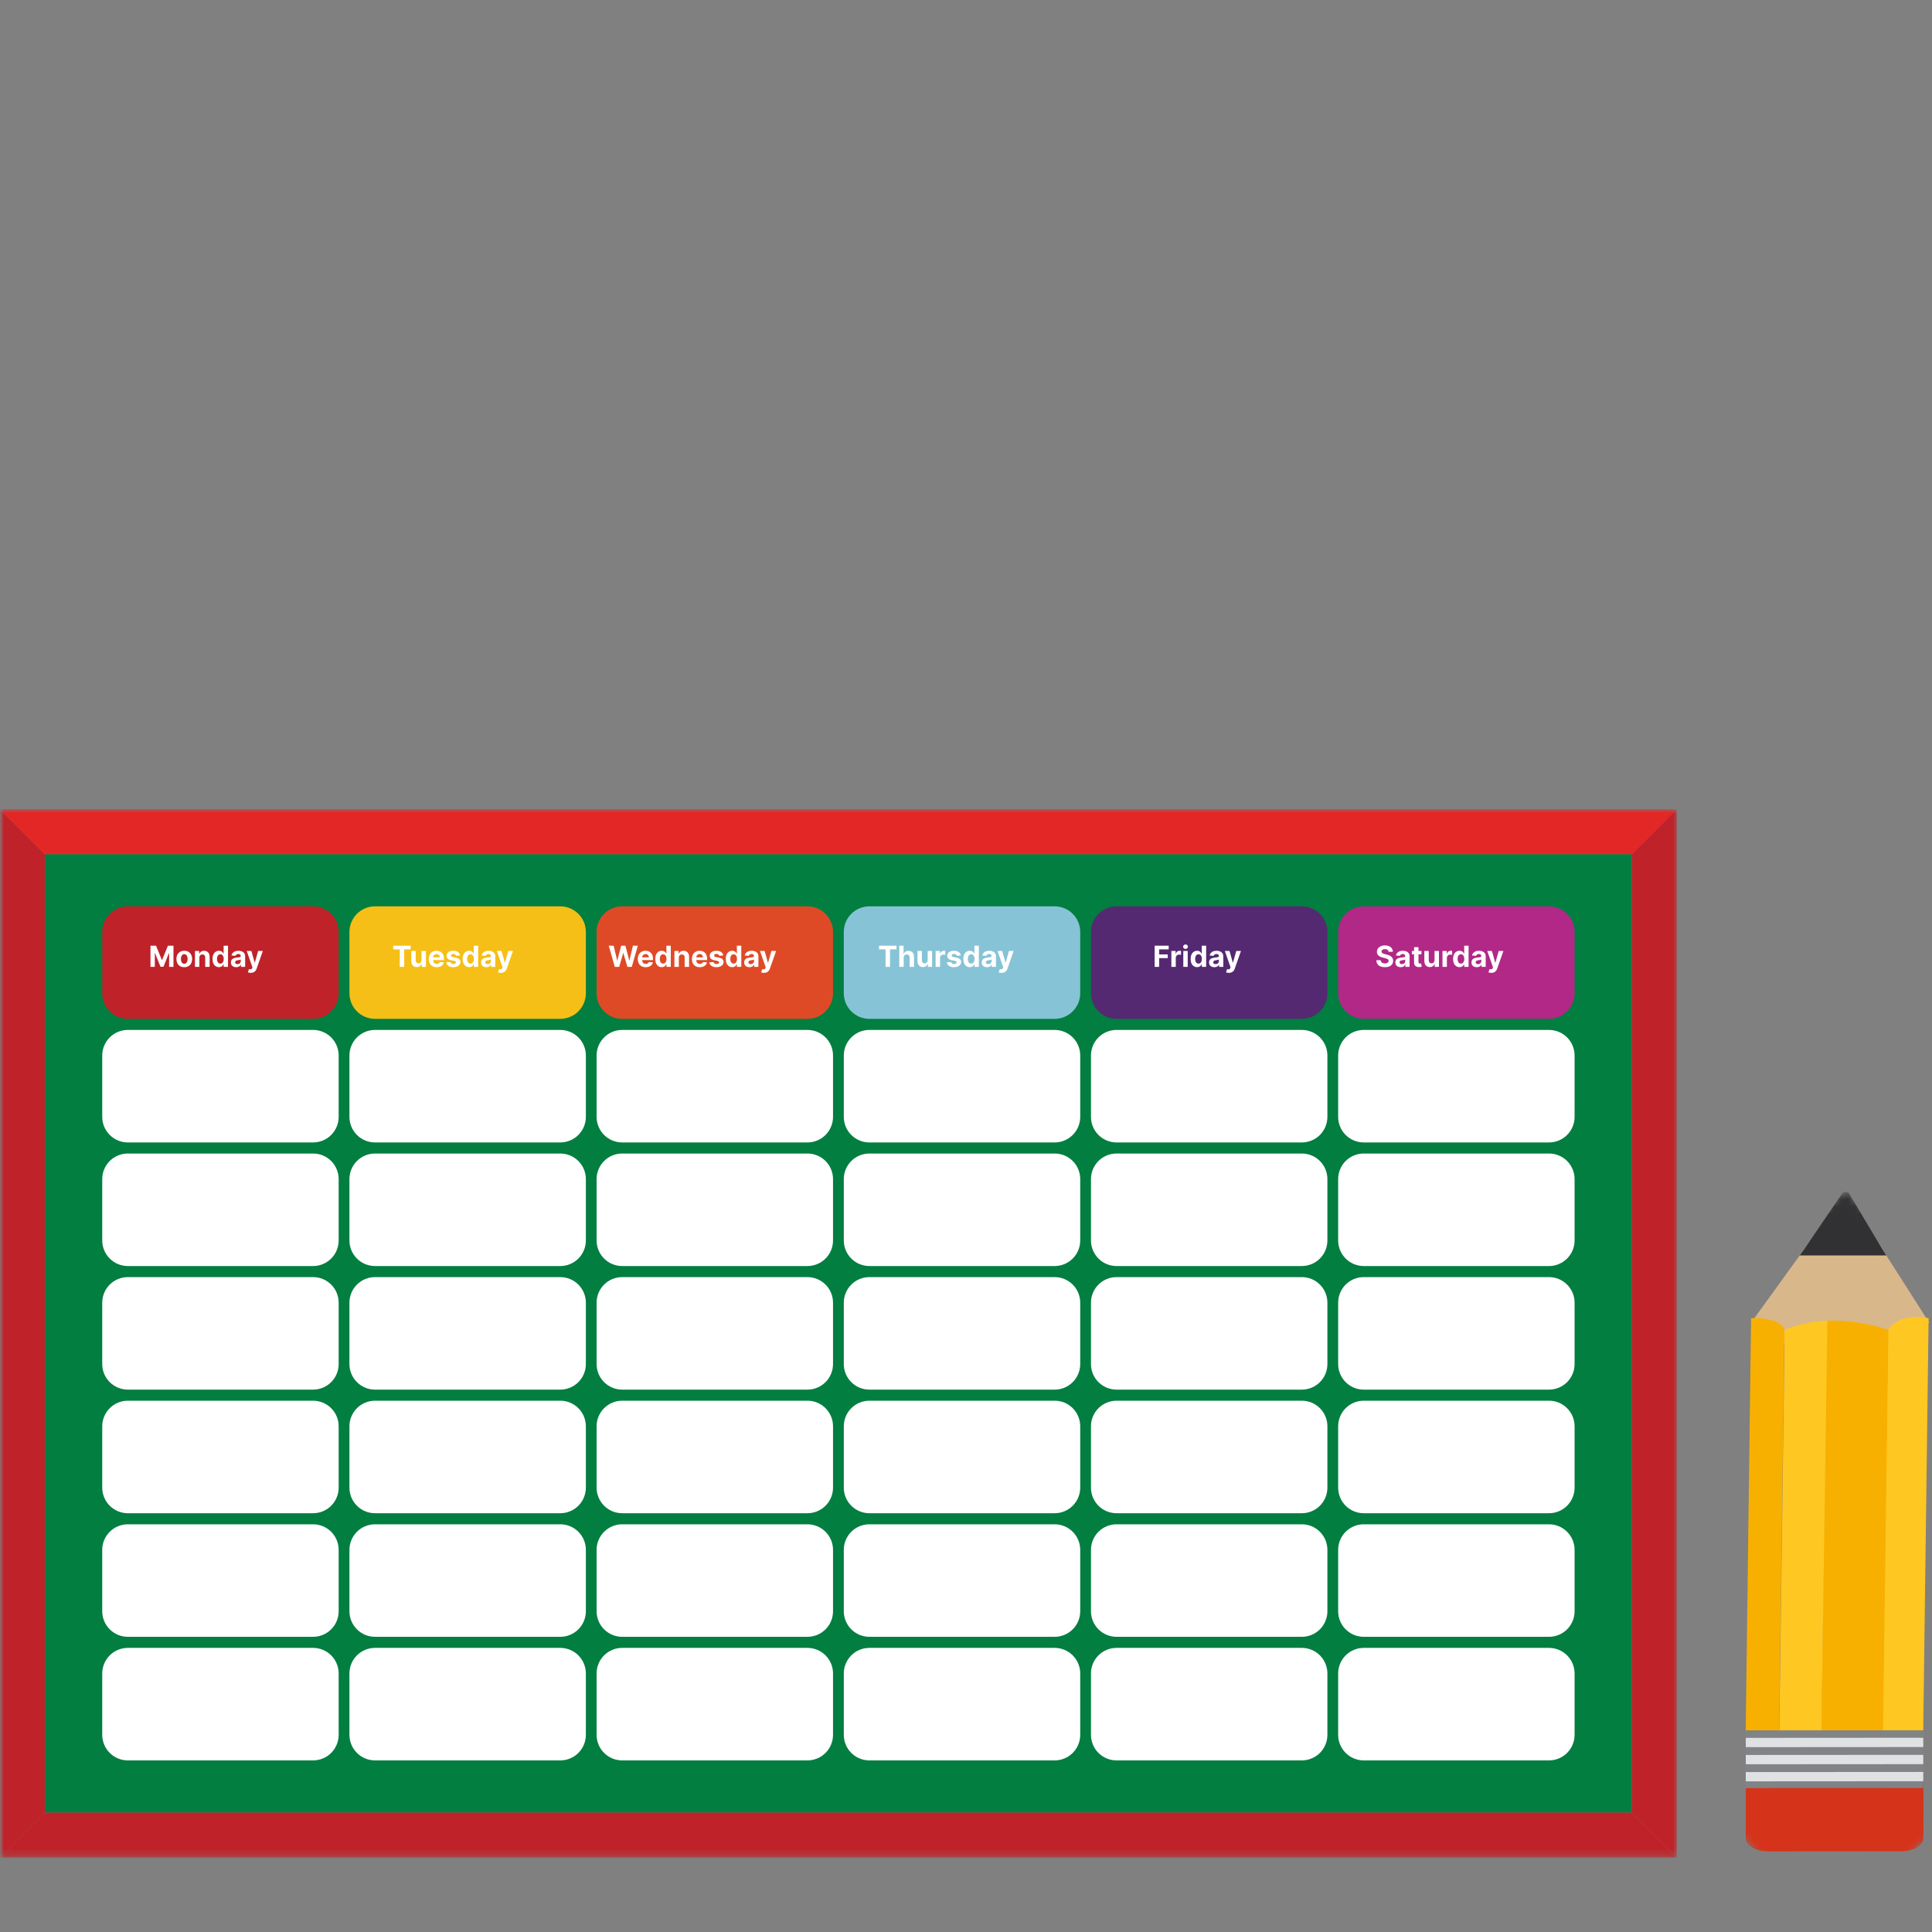
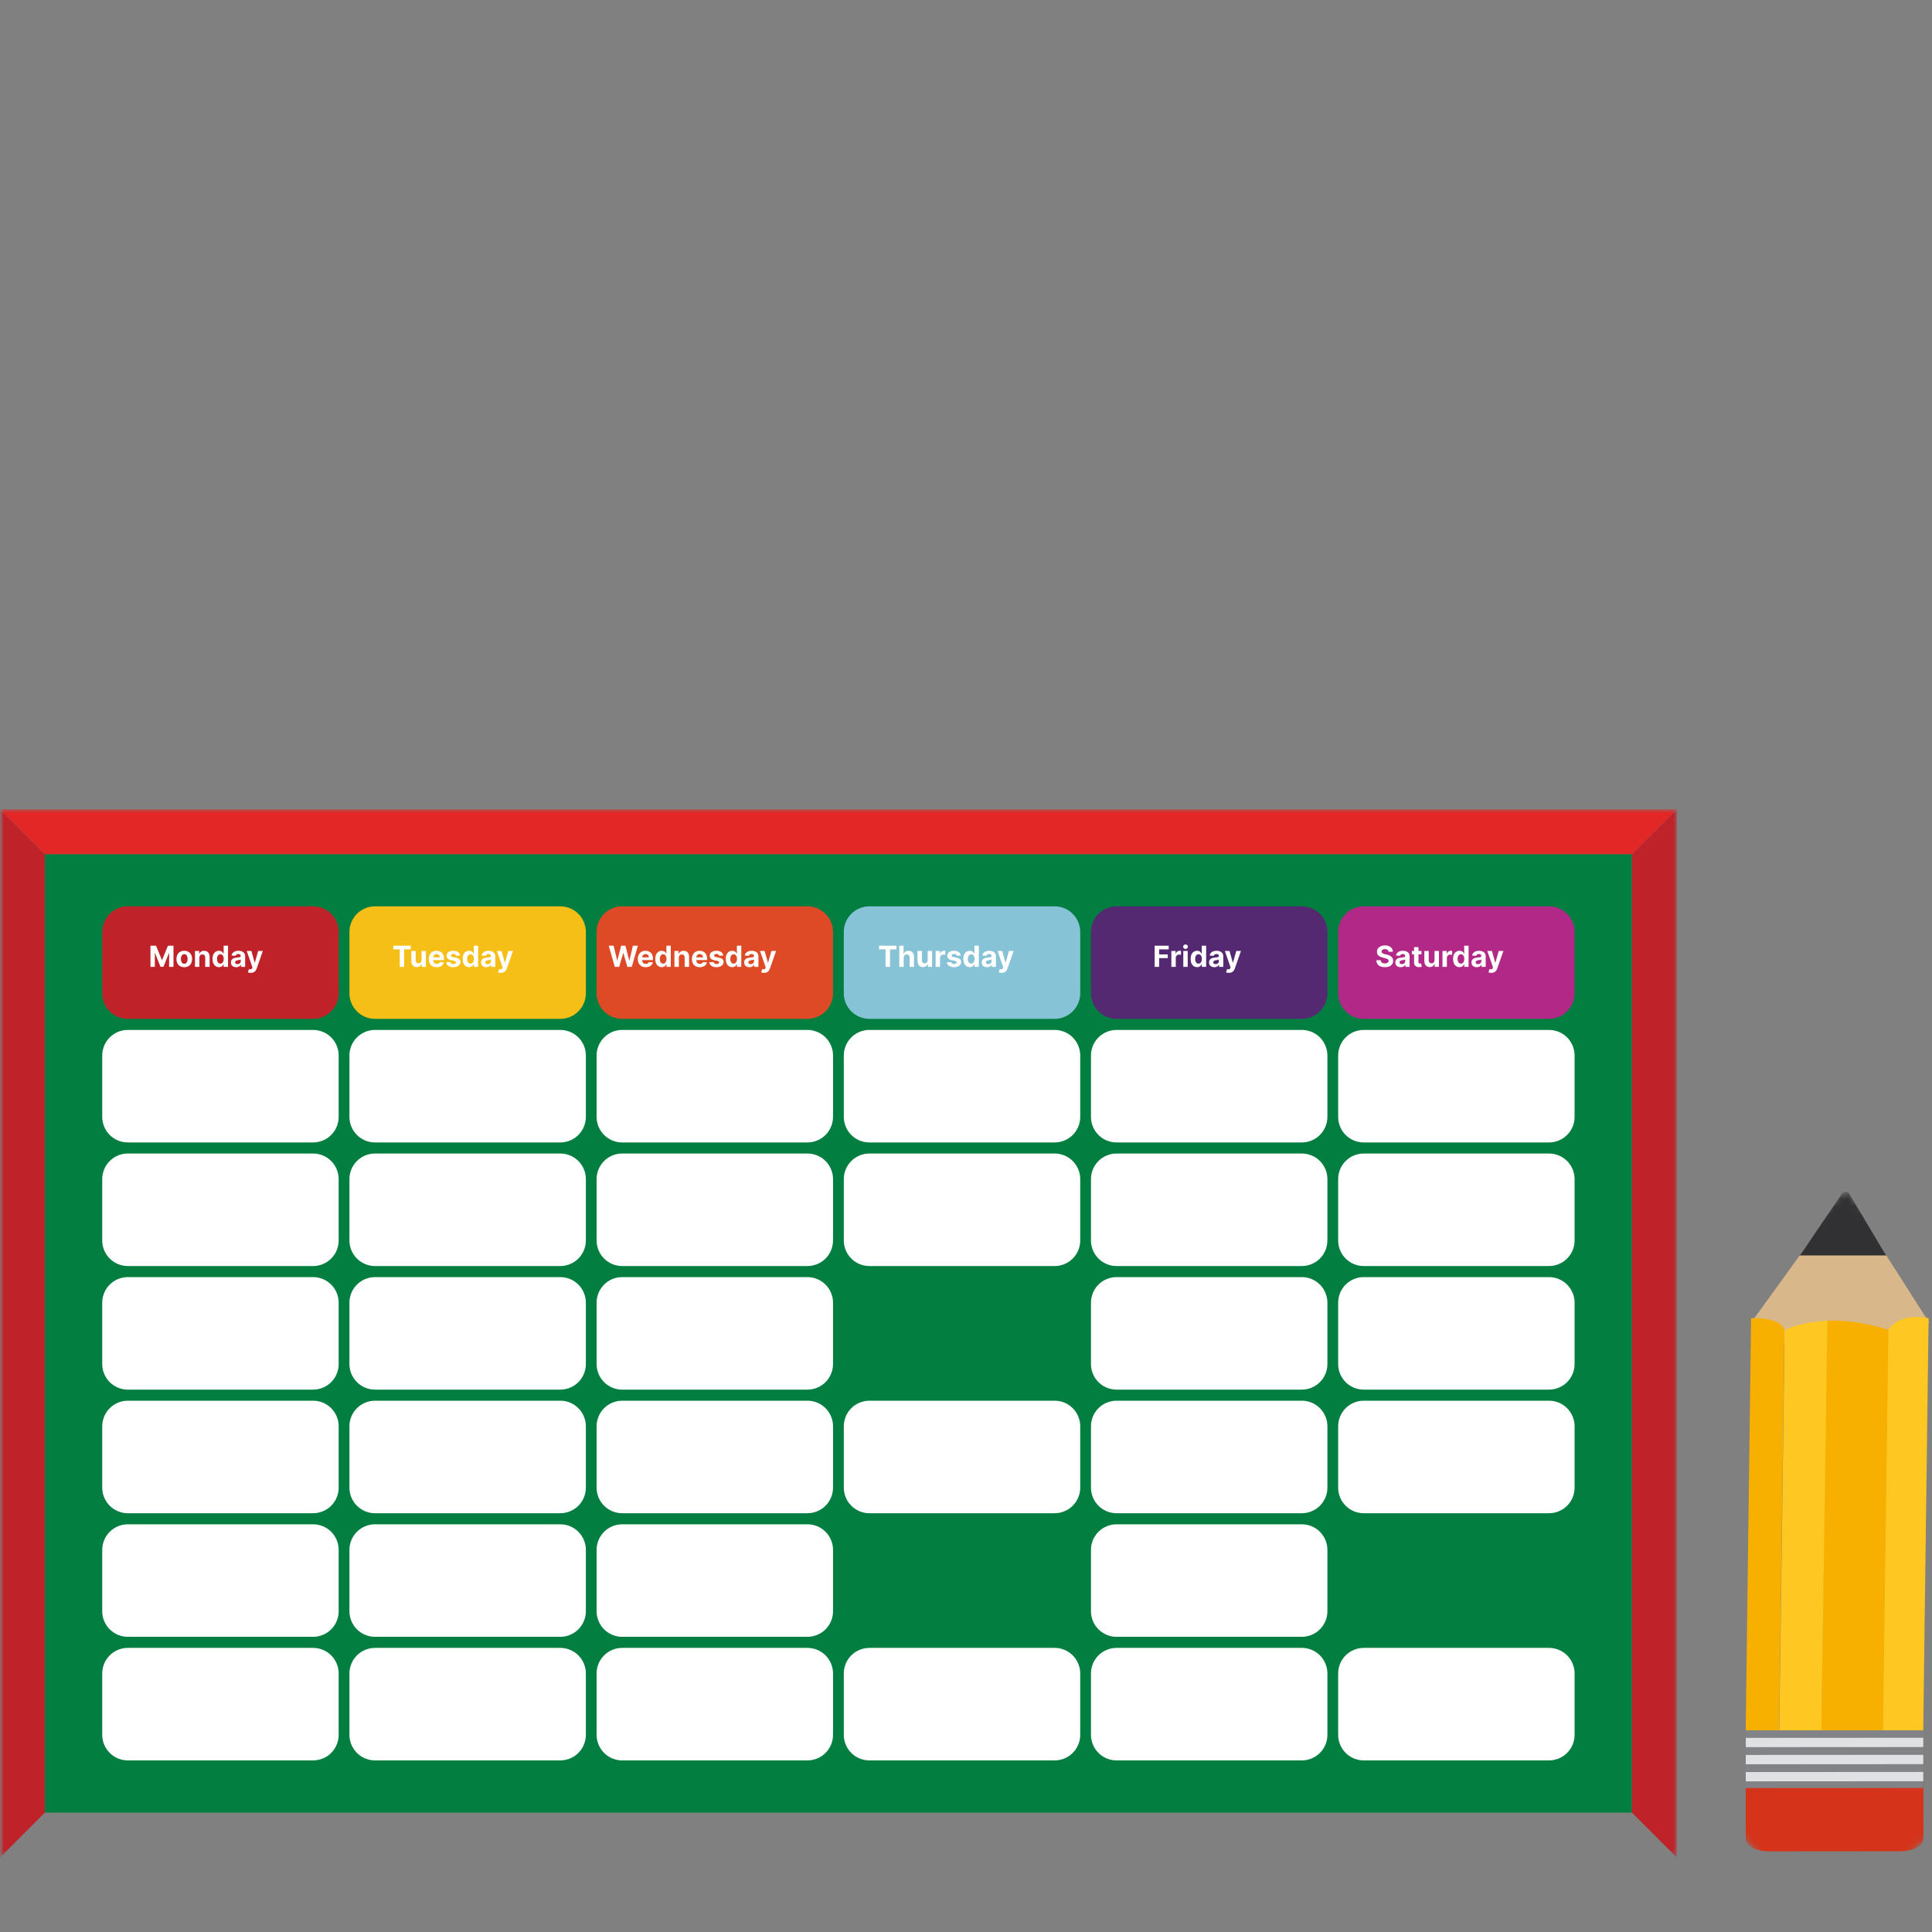
<svg xmlns="http://www.w3.org/2000/svg" width="265" height="265" viewBox="0 0 265 265" fill="none">
  <rect x="0" y="0" width="265" height="265" fill="#808080" stroke="none" />
  <g clip-path="url(#clip0_309_7662)">
    <mask id="mask0_309_7662" style="mask-type:luminance" maskUnits="userSpaceOnUse" x="0" y="0" width="278" height="265">
      <path d="M278 0H0V265H278V0Z" fill="white" />
    </mask>
    <g mask="url(#mask0_309_7662)">
      <path d="M223.842 117.157H6.156V248.622H223.842V117.157Z" fill="#027E40" />
      <mask id="mask1_309_7662" style="mask-type:luminance" maskUnits="userSpaceOnUse" x="0" y="111" width="230" height="144">
        <path d="M230 111H0V254.779H230V111Z" fill="white" />
      </mask>
      <g mask="url(#mask1_309_7662)">
        <path d="M42.944 139.749H17.53C16.6 139.749 15.709 139.379 15.051 138.722C14.393 138.064 14.024 137.172 14.023 136.242V127.824C14.024 126.894 14.393 126.002 15.051 125.344C15.709 124.687 16.6 124.317 17.53 124.317H42.944C43.875 124.317 44.767 124.686 45.425 125.344C46.082 126.002 46.452 126.894 46.452 127.824V136.242C46.452 137.172 46.082 138.064 45.425 138.722C44.767 139.38 43.875 139.749 42.944 139.749Z" fill="#BF2229" />
        <path d="M76.852 139.749H51.437C50.507 139.749 49.615 139.379 48.957 138.722C48.3 138.064 47.93 137.172 47.93 136.242V127.824C47.93 126.894 48.3 126.002 48.957 125.344C49.615 124.687 50.507 124.317 51.437 124.317H76.852C77.782 124.317 78.674 124.687 79.331 125.344C79.989 126.002 80.358 126.894 80.359 127.824V136.242C80.358 137.172 79.989 138.064 79.331 138.722C78.674 139.379 77.782 139.749 76.852 139.749Z" fill="#F5BF17" />
        <path d="M110.754 139.749H85.339C84.409 139.749 83.517 139.38 82.859 138.722C82.201 138.064 81.832 137.172 81.832 136.242V127.824C81.832 126.894 82.201 126.002 82.859 125.344C83.517 124.687 84.409 124.317 85.339 124.317H110.753C111.683 124.317 112.575 124.687 113.233 125.344C113.89 126.002 114.26 126.894 114.26 127.824V136.242C114.26 137.172 113.89 138.064 113.233 138.722C112.575 139.379 111.684 139.749 110.754 139.749Z" fill="#DF4A26" />
        <path d="M144.66 139.749H119.246C118.316 139.749 117.424 139.38 116.766 138.722C116.108 138.064 115.739 137.172 115.738 136.242V127.824C115.739 126.894 116.108 126.002 116.766 125.344C117.424 124.686 118.316 124.317 119.246 124.317H144.66C145.59 124.317 146.482 124.687 147.14 125.344C147.797 126.002 148.167 126.894 148.167 127.824V136.242C148.167 137.172 147.797 138.064 147.14 138.722C146.482 139.379 145.59 139.749 144.66 139.749Z" fill="#87C3D6" />
        <path d="M178.563 139.749H153.149C152.218 139.749 151.326 139.38 150.668 138.722C150.011 138.064 149.641 137.172 149.641 136.242V127.824C149.641 126.894 150.011 126.002 150.668 125.344C151.326 124.686 152.218 124.317 153.149 124.317H178.563C179.493 124.317 180.385 124.686 181.043 125.344C181.701 126.002 182.07 126.894 182.071 127.824V136.242C182.07 137.172 181.701 138.064 181.043 138.722C180.385 139.38 179.493 139.749 178.563 139.749Z" fill="#542972" />
        <path d="M212.469 139.749H187.055C186.125 139.749 185.233 139.38 184.575 138.722C183.917 138.064 183.547 137.172 183.547 136.242V127.824C183.547 126.894 183.917 126.002 184.575 125.344C185.233 124.686 186.125 124.317 187.055 124.317H212.469C213.399 124.317 214.291 124.687 214.948 125.344C215.606 126.002 215.976 126.894 215.976 127.824V136.242C215.976 137.172 215.606 138.064 214.948 138.722C214.291 139.379 213.399 139.749 212.469 139.749Z" fill="#B12887" />
        <path d="M42.944 156.702H17.53C16.6 156.702 15.709 156.332 15.051 155.675C14.393 155.017 14.024 154.125 14.023 153.195V144.776C14.024 143.846 14.393 142.954 15.051 142.296C15.709 141.639 16.6 141.269 17.53 141.269H42.944C43.875 141.269 44.767 141.638 45.425 142.296C46.082 142.954 46.452 143.846 46.452 144.776V153.194C46.452 154.124 46.082 155.016 45.425 155.674C44.767 156.332 43.875 156.702 42.944 156.702Z" fill="white" />
        <path d="M76.852 156.702H51.437C50.507 156.702 49.615 156.332 48.957 155.675C48.3 155.017 47.93 154.125 47.93 153.195V144.776C47.93 143.846 48.3 142.954 48.957 142.296C49.615 141.639 50.507 141.269 51.437 141.269H76.852C77.782 141.269 78.674 141.639 79.331 142.296C79.989 142.954 80.358 143.846 80.359 144.776V153.194C80.358 154.124 79.989 155.016 79.331 155.674C78.674 156.331 77.782 156.702 76.852 156.702Z" fill="white" />
        <path d="M110.754 156.702H85.339C84.879 156.702 84.422 156.611 83.997 156.435C83.572 156.259 83.185 156 82.859 155.675C82.534 155.349 82.275 154.963 82.099 154.537C81.923 154.112 81.832 153.656 81.832 153.195V144.776C81.832 143.846 82.201 142.954 82.859 142.296C83.517 141.638 84.409 141.269 85.339 141.269H110.753C111.683 141.269 112.575 141.639 113.233 142.296C113.89 142.954 114.26 143.846 114.26 144.776V153.194C114.26 154.124 113.89 155.016 113.233 155.674C112.575 156.331 111.683 156.701 110.753 156.701" fill="white" />
        <path d="M144.66 156.702H119.246C118.316 156.702 117.424 156.333 116.766 155.675C116.108 155.017 115.739 154.125 115.738 153.195V144.776C115.739 143.846 116.108 142.954 116.766 142.296C117.424 141.638 118.316 141.269 119.246 141.269H144.66C145.59 141.269 146.482 141.639 147.14 142.296C147.797 142.954 148.167 143.846 148.167 144.776V153.194C148.167 154.124 147.797 155.016 147.14 155.674C146.482 156.331 145.59 156.702 144.66 156.702Z" fill="white" />
        <path d="M178.563 156.702H153.149C152.218 156.702 151.326 156.333 150.668 155.675C150.011 155.017 149.641 154.125 149.641 153.195V144.776C149.641 143.846 150.011 142.954 150.668 142.296C151.326 141.638 152.218 141.269 153.149 141.269H178.563C179.493 141.269 180.385 141.638 181.043 142.296C181.701 142.954 182.07 143.846 182.071 144.776V153.194C182.07 154.124 181.701 155.016 181.043 155.674C180.385 156.332 179.493 156.702 178.563 156.702Z" fill="white" />
        <path d="M212.469 156.702H187.055C186.125 156.702 185.233 156.333 184.575 155.675C183.917 155.017 183.547 154.125 183.547 153.195V144.776C183.547 143.846 183.917 142.954 184.575 142.296C185.233 141.638 186.125 141.269 187.055 141.269H212.469C213.399 141.269 214.291 141.639 214.948 142.296C215.606 142.954 215.976 143.846 215.976 144.776V153.194C215.976 154.124 215.606 155.016 214.948 155.674C214.291 156.331 213.399 156.702 212.469 156.702Z" fill="white" />
        <path d="M42.944 173.654H17.53C16.6 173.654 15.709 173.284 15.051 172.627C14.393 171.969 14.024 171.077 14.023 170.147V161.729C14.023 160.799 14.393 159.907 15.05 159.249C15.708 158.591 16.6 158.221 17.53 158.221H42.944C43.875 158.221 44.767 158.591 45.425 159.248C46.083 159.906 46.452 160.799 46.452 161.729V170.147C46.452 171.077 46.082 171.969 45.425 172.627C44.767 173.285 43.875 173.654 42.944 173.654Z" fill="white" />
        <path d="M76.852 173.654H51.437C50.507 173.654 49.615 173.284 48.957 172.627C48.3 171.969 47.93 171.077 47.93 170.147V161.729C47.93 160.799 48.299 159.907 48.957 159.249C49.614 158.591 50.507 158.221 51.437 158.221H76.852C77.782 158.221 78.674 158.591 79.332 159.249C79.989 159.907 80.359 160.799 80.359 161.729V170.147C80.358 171.077 79.989 171.969 79.331 172.627C78.674 173.284 77.782 173.654 76.852 173.654Z" fill="white" />
        <path d="M110.754 173.654H85.339C84.409 173.654 83.517 173.285 82.859 172.627C82.201 171.969 81.832 171.077 81.832 170.147V161.729C81.832 161.268 81.922 160.812 82.099 160.387C82.275 159.961 82.533 159.574 82.859 159.249C83.184 158.923 83.571 158.664 83.997 158.488C84.422 158.312 84.878 158.221 85.339 158.221H110.753C111.683 158.221 112.575 158.591 113.233 159.249C113.891 159.907 114.26 160.799 114.26 161.729V170.147C114.26 171.077 113.89 171.969 113.233 172.627C112.575 173.284 111.684 173.654 110.754 173.654Z" fill="white" />
        <path d="M144.66 173.654H119.246C118.316 173.654 117.424 173.285 116.766 172.627C116.108 171.969 115.739 171.077 115.738 170.147V161.729C115.738 160.799 116.108 159.906 116.766 159.248C117.424 158.591 118.316 158.221 119.246 158.221H144.66C145.59 158.221 146.483 158.591 147.14 159.249C147.798 159.907 148.167 160.799 148.167 161.729V170.147C148.167 171.077 147.797 171.969 147.14 172.627C146.482 173.284 145.59 173.654 144.66 173.654Z" fill="white" />
        <path d="M178.563 173.654H153.149C152.218 173.654 151.326 173.285 150.668 172.627C150.011 171.969 149.641 171.077 149.641 170.147V161.729C149.641 160.799 150.01 159.906 150.668 159.248C151.326 158.591 152.218 158.221 153.149 158.221H178.563C179.493 158.221 180.385 158.591 181.043 159.248C181.701 159.906 182.071 160.799 182.071 161.729V170.147C182.07 171.077 181.701 171.969 181.043 172.627C180.385 173.285 179.493 173.654 178.563 173.654Z" fill="white" />
        <path d="M212.469 173.654H187.055C186.125 173.654 185.233 173.285 184.575 172.627C183.917 171.969 183.547 171.077 183.547 170.147V161.729C183.547 160.799 183.916 159.906 184.574 159.248C185.232 158.591 186.124 158.221 187.055 158.221H212.469C213.399 158.221 214.291 158.591 214.949 159.249C215.606 159.907 215.976 160.799 215.976 161.729V170.147C215.976 171.077 215.606 171.969 214.948 172.627C214.291 173.284 213.399 173.654 212.469 173.654Z" fill="white" />
        <path d="M42.944 190.606H17.53C16.6 190.606 15.708 190.236 15.05 189.578C14.393 188.92 14.023 188.028 14.023 187.098V178.68C14.024 177.75 14.393 176.858 15.051 176.2C15.709 175.543 16.6 175.173 17.53 175.173H42.944C43.875 175.173 44.767 175.542 45.425 176.2C46.082 176.858 46.452 177.75 46.452 178.68V187.098C46.452 187.559 46.362 188.015 46.185 188.44C46.009 188.866 45.751 189.253 45.425 189.579C45.099 189.904 44.712 190.163 44.287 190.339C43.861 190.515 43.405 190.606 42.944 190.606Z" fill="white" />
        <path d="M76.852 190.606H51.437C50.507 190.606 49.614 190.236 48.957 189.578C48.299 188.92 47.93 188.028 47.93 187.098V178.68C47.93 177.75 48.3 176.858 48.957 176.2C49.615 175.543 50.507 175.173 51.437 175.173H76.852C77.782 175.173 78.674 175.543 79.331 176.2C79.989 176.858 80.358 177.75 80.359 178.68V187.098C80.359 188.028 79.989 188.92 79.332 189.578C78.674 190.236 77.782 190.606 76.852 190.606Z" fill="white" />
        <path d="M110.754 190.606H85.339C84.878 190.606 84.422 190.515 83.997 190.339C83.571 190.163 83.184 189.904 82.859 189.578C82.533 189.253 82.275 188.866 82.099 188.44C81.922 188.015 81.832 187.559 81.832 187.098V178.68C81.832 177.75 82.201 176.858 82.859 176.2C83.517 175.542 84.409 175.173 85.339 175.173H110.753C111.683 175.173 112.575 175.543 113.233 176.2C113.89 176.858 114.26 177.75 114.26 178.68V187.098C114.26 188.028 113.891 188.92 113.233 189.578C112.575 190.236 111.684 190.606 110.754 190.606Z" fill="white" />
-         <path d="M144.66 190.606H119.246C118.786 190.606 118.329 190.515 117.904 190.339C117.478 190.163 117.091 189.904 116.766 189.579C116.44 189.253 116.182 188.866 116.005 188.44C115.829 188.015 115.738 187.559 115.738 187.098V178.68C115.739 177.75 116.108 176.858 116.766 176.2C117.424 175.542 118.316 175.173 119.246 175.173H144.66C145.59 175.173 146.482 175.543 147.14 176.2C147.797 176.858 148.167 177.75 148.167 178.68V187.098C148.167 188.028 147.798 188.92 147.14 189.578C146.483 190.236 145.59 190.606 144.66 190.606Z" fill="white" />
        <path d="M178.563 190.606H153.149C152.218 190.606 151.326 190.236 150.668 189.579C150.01 188.921 149.641 188.028 149.641 187.098V178.68C149.641 177.75 150.011 176.858 150.668 176.2C151.326 175.542 152.218 175.173 153.149 175.173H178.563C179.493 175.173 180.385 175.542 181.043 176.2C181.701 176.858 182.07 177.75 182.071 178.68V187.098C182.071 187.559 181.98 188.015 181.804 188.44C181.627 188.866 181.369 189.253 181.043 189.579C180.717 189.904 180.331 190.163 179.905 190.339C179.479 190.515 179.023 190.606 178.563 190.606Z" fill="white" />
        <path d="M212.469 190.606H187.055C186.594 190.606 186.138 190.515 185.712 190.339C185.287 190.163 184.9 189.904 184.574 189.579C184.249 189.253 183.99 188.866 183.814 188.44C183.638 188.015 183.547 187.559 183.547 187.098V178.68C183.547 177.75 183.917 176.858 184.575 176.2C185.233 175.542 186.125 175.173 187.055 175.173H212.469C213.399 175.173 214.291 175.543 214.948 176.2C215.606 176.858 215.976 177.75 215.976 178.68V187.098C215.976 188.028 215.606 188.92 214.949 189.578C214.291 190.236 213.399 190.606 212.469 190.606Z" fill="white" />
        <path d="M42.944 207.559H17.53C16.6 207.559 15.708 207.189 15.05 206.531C14.393 205.873 14.023 204.981 14.023 204.051V195.633C14.024 194.703 14.393 193.811 15.051 193.154C15.709 192.496 16.6 192.126 17.53 192.126H42.944C43.875 192.126 44.767 192.495 45.425 193.153C46.082 193.811 46.452 194.703 46.452 195.633V204.051C46.452 204.512 46.362 204.968 46.185 205.393C46.009 205.819 45.751 206.206 45.425 206.532C45.099 206.857 44.712 207.116 44.287 207.292C43.861 207.468 43.405 207.559 42.944 207.559Z" fill="white" />
        <path d="M76.852 207.559H51.437C50.507 207.559 49.614 207.189 48.957 206.531C48.299 205.873 47.93 204.981 47.93 204.051V195.633C47.93 194.703 48.3 193.811 48.957 193.154C49.615 192.496 50.507 192.126 51.437 192.126H76.852C77.782 192.126 78.674 192.496 79.331 193.154C79.989 193.811 80.358 194.703 80.359 195.633V204.051C80.359 204.981 79.989 205.873 79.332 206.531C78.674 207.189 77.782 207.559 76.852 207.559Z" fill="white" />
        <path d="M110.754 207.559H85.339C84.878 207.559 84.422 207.468 83.997 207.292C83.571 207.116 83.184 206.857 82.859 206.531C82.533 206.206 82.275 205.819 82.099 205.393C81.922 204.968 81.832 204.512 81.832 204.051V195.633C81.832 194.703 82.201 193.811 82.859 193.153C83.517 192.496 84.409 192.126 85.339 192.126H110.753C111.683 192.126 112.575 192.496 113.233 193.154C113.89 193.811 114.26 194.703 114.26 195.633V204.051C114.26 204.981 113.891 205.873 113.233 206.531C112.575 207.189 111.684 207.559 110.754 207.559Z" fill="white" />
        <path d="M144.66 207.559H119.246C118.786 207.559 118.329 207.468 117.904 207.292C117.478 207.116 117.091 206.857 116.766 206.532C116.44 206.206 116.182 205.819 116.005 205.393C115.829 204.968 115.738 204.512 115.738 204.051V195.633C115.739 194.703 116.108 193.811 116.766 193.153C117.424 192.495 118.316 192.126 119.246 192.126H144.66C145.59 192.126 146.482 192.496 147.14 193.154C147.797 193.811 148.167 194.703 148.167 195.633V204.051C148.167 204.981 147.798 205.873 147.14 206.531C146.483 207.189 145.59 207.559 144.66 207.559Z" fill="white" />
        <path d="M178.563 207.559H153.149C152.218 207.559 151.326 207.189 150.668 206.532C150.01 205.874 149.641 204.981 149.641 204.051V195.633C149.641 194.703 150.011 193.811 150.668 193.153C151.326 192.495 152.218 192.126 153.149 192.126H178.563C179.493 192.126 180.385 192.495 181.043 193.153C181.701 193.811 182.07 194.703 182.071 195.633V204.051C182.071 204.512 181.98 204.968 181.804 205.393C181.627 205.819 181.369 206.206 181.043 206.532C180.717 206.857 180.331 207.116 179.905 207.292C179.479 207.468 179.023 207.559 178.563 207.559Z" fill="white" />
        <path d="M212.469 207.559H187.055C186.594 207.559 186.138 207.468 185.712 207.292C185.287 207.116 184.9 206.857 184.574 206.532C184.249 206.206 183.99 205.819 183.814 205.393C183.638 204.968 183.547 204.512 183.547 204.051V195.633C183.547 194.703 183.917 193.811 184.575 193.153C185.233 192.495 186.125 192.126 187.055 192.126H212.469C213.399 192.126 214.291 192.496 214.948 193.154C215.606 193.811 215.976 194.703 215.976 195.633V204.051C215.976 204.981 215.606 205.873 214.949 206.531C214.291 207.189 213.399 207.559 212.469 207.559Z" fill="white" />
        <path d="M42.944 224.511H17.53C16.6 224.511 15.708 224.141 15.05 223.483C14.393 222.825 14.023 221.933 14.023 221.003V212.585C14.024 211.655 14.393 210.763 15.051 210.105C15.709 209.448 16.6 209.078 17.53 209.078H42.944C43.875 209.078 44.767 209.447 45.425 210.105C46.082 210.763 46.452 211.655 46.452 212.585V221.003C46.452 221.933 46.083 222.826 45.425 223.484C44.767 224.141 43.875 224.511 42.944 224.511Z" fill="white" />
        <path d="M76.852 224.511H51.437C50.507 224.511 49.614 224.141 48.957 223.483C48.299 222.825 47.93 221.933 47.93 221.003V212.585C47.93 211.655 48.3 210.763 48.957 210.105C49.615 209.448 50.507 209.078 51.437 209.078H76.852C77.782 209.078 78.674 209.448 79.331 210.105C79.989 210.763 80.358 211.655 80.359 212.585V221.003C80.359 221.933 79.989 222.825 79.332 223.483C78.674 224.141 77.782 224.511 76.852 224.511Z" fill="white" />
        <path d="M110.754 224.511H85.339C84.878 224.511 84.422 224.42 83.997 224.244C83.571 224.068 83.184 223.809 82.859 223.483C82.533 223.158 82.275 222.771 82.099 222.345C81.922 221.92 81.832 221.464 81.832 221.003V212.585C81.832 211.655 82.201 210.763 82.859 210.105C83.517 209.447 84.409 209.078 85.339 209.078H110.753C111.683 209.078 112.575 209.448 113.233 210.105C113.89 210.763 114.26 211.655 114.26 212.585V221.003C114.26 221.933 113.891 222.825 113.233 223.483C112.575 224.141 111.684 224.511 110.754 224.511Z" fill="white" />
-         <path d="M144.66 224.511H119.246C118.316 224.511 117.424 224.141 116.766 223.484C116.108 222.826 115.738 221.933 115.738 221.003V212.585C115.739 211.655 116.108 210.763 116.766 210.105C117.424 209.447 118.316 209.078 119.246 209.078H144.66C145.59 209.078 146.482 209.448 147.14 210.105C147.797 210.763 148.167 211.655 148.167 212.585V221.003C148.167 221.933 147.798 222.825 147.14 223.483C146.483 224.141 145.59 224.511 144.66 224.511Z" fill="white" />
        <path d="M178.563 224.511H153.149C152.218 224.511 151.326 224.141 150.668 223.484C150.01 222.826 149.641 221.933 149.641 221.003V212.585C149.641 211.655 150.011 210.763 150.668 210.105C151.326 209.447 152.218 209.078 153.149 209.078H178.563C179.493 209.078 180.385 209.447 181.043 210.105C181.701 210.763 182.07 211.655 182.071 212.585V221.003C182.071 221.933 181.701 222.826 181.043 223.484C180.385 224.141 179.493 224.511 178.563 224.511Z" fill="white" />
-         <path d="M212.469 224.511H187.055C186.124 224.511 185.232 224.141 184.574 223.484C183.916 222.826 183.547 221.933 183.547 221.003V212.585C183.547 211.655 183.917 210.763 184.575 210.105C185.233 209.447 186.125 209.078 187.055 209.078H212.469C213.399 209.078 214.291 209.448 214.948 210.105C215.606 210.763 215.976 211.655 215.976 212.585V221.003C215.976 221.933 215.606 222.825 214.949 223.483C214.291 224.141 213.399 224.511 212.469 224.511Z" fill="white" />
        <path d="M42.944 241.463H17.53C16.6 241.463 15.708 241.093 15.05 240.435C14.393 239.777 14.023 238.885 14.023 237.955V229.537C14.024 228.607 14.393 227.715 15.051 227.057C15.709 226.4 16.6 226.03 17.53 226.03H42.944C43.875 226.03 44.767 226.399 45.425 227.057C46.082 227.715 46.452 228.607 46.452 229.537V237.955C46.452 238.885 46.083 239.778 45.425 240.436C44.767 241.093 43.875 241.463 42.944 241.463Z" fill="white" />
        <path d="M76.852 241.463H51.437C50.507 241.463 49.614 241.093 48.957 240.435C48.299 239.777 47.93 238.885 47.93 237.955V229.537C47.93 228.607 48.3 227.715 48.957 227.057C49.615 226.4 50.507 226.03 51.437 226.03H76.852C77.782 226.03 78.674 226.4 79.331 227.057C79.989 227.715 80.358 228.607 80.359 229.537V237.955C80.359 238.885 79.989 239.777 79.332 240.435C78.674 241.093 77.782 241.463 76.852 241.463Z" fill="white" />
        <path d="M110.754 241.463H85.339C84.878 241.463 84.422 241.372 83.997 241.196C83.571 241.02 83.184 240.761 82.859 240.435C82.533 240.11 82.275 239.723 82.099 239.297C81.922 238.872 81.832 238.416 81.832 237.955V229.537C81.832 228.607 82.201 227.715 82.859 227.057C83.517 226.399 84.409 226.03 85.339 226.03H110.753C111.683 226.03 112.575 226.4 113.233 227.057C113.89 227.715 114.26 228.607 114.26 229.537V237.955C114.26 238.885 113.891 239.777 113.233 240.435C112.575 241.093 111.684 241.463 110.754 241.463Z" fill="white" />
        <path d="M144.66 241.463H119.246C118.316 241.463 117.424 241.093 116.766 240.436C116.108 239.778 115.738 238.885 115.738 237.955V229.537C115.739 228.607 116.108 227.715 116.766 227.057C117.424 226.399 118.316 226.03 119.246 226.03H144.66C145.59 226.03 146.482 226.4 147.14 227.057C147.797 227.715 148.167 228.607 148.167 229.537V237.955C148.167 238.885 147.798 239.777 147.14 240.435C146.483 241.093 145.59 241.463 144.66 241.463Z" fill="white" />
        <path d="M178.563 241.463H153.149C152.218 241.463 151.326 241.093 150.668 240.436C150.01 239.778 149.641 238.885 149.641 237.955V229.537C149.641 228.607 150.011 227.715 150.668 227.057C151.326 226.399 152.218 226.03 153.149 226.03H178.563C179.493 226.03 180.385 226.399 181.043 227.057C181.701 227.715 182.07 228.607 182.071 229.537V237.955C182.071 238.885 181.701 239.778 181.043 240.436C180.385 241.093 179.493 241.463 178.563 241.463Z" fill="white" />
        <path d="M212.469 241.463H187.055C186.124 241.463 185.232 241.093 184.574 240.436C183.916 239.778 183.547 238.885 183.547 237.955V229.537C183.547 228.607 183.917 227.715 184.575 227.057C185.233 226.399 186.125 226.03 187.055 226.03H212.469C213.399 226.03 214.291 226.4 214.948 227.057C215.606 227.715 215.976 228.607 215.976 229.537V237.955C215.976 238.885 215.606 239.777 214.949 240.435C214.291 241.093 213.399 241.463 212.469 241.463Z" fill="white" />
      </g>
      <path d="M190.461 130.55C190.449 130.435 190.401 130.346 190.315 130.283C190.228 130.219 190.111 130.187 189.964 130.187C189.863 130.187 189.779 130.202 189.709 130.23C189.64 130.257 189.587 130.296 189.55 130.345C189.514 130.394 189.496 130.45 189.496 130.513C189.494 130.565 189.505 130.61 189.529 130.649C189.554 130.688 189.587 130.721 189.63 130.75C189.672 130.777 189.722 130.801 189.778 130.822C189.833 130.842 189.893 130.859 189.957 130.873L190.218 130.936C190.345 130.964 190.461 131.002 190.567 131.05C190.673 131.097 190.765 131.155 190.843 131.224C190.921 131.293 190.981 131.375 191.023 131.469C191.067 131.562 191.089 131.67 191.09 131.791C191.089 131.969 191.044 132.123 190.954 132.254C190.865 132.384 190.736 132.485 190.567 132.557C190.4 132.628 190.198 132.663 189.961 132.663C189.726 132.663 189.521 132.627 189.347 132.555C189.174 132.483 189.039 132.377 188.941 132.236C188.844 132.094 188.794 131.918 188.789 131.709H189.384C189.391 131.806 189.419 131.888 189.468 131.953C189.518 132.017 189.585 132.066 189.668 132.099C189.753 132.131 189.848 132.148 189.954 132.148C190.058 132.148 190.148 132.132 190.225 132.102C190.303 132.072 190.363 132.03 190.405 131.976C190.448 131.922 190.469 131.86 190.469 131.79C190.469 131.724 190.45 131.669 190.411 131.625C190.373 131.58 190.317 131.542 190.244 131.511C190.171 131.48 190.081 131.452 189.975 131.426L189.658 131.346C189.413 131.287 189.219 131.194 189.077 131.067C188.935 130.94 188.865 130.769 188.866 130.554C188.865 130.378 188.912 130.224 189.006 130.092C189.102 129.961 189.233 129.858 189.4 129.784C189.566 129.71 189.756 129.673 189.968 129.673C190.184 129.673 190.372 129.71 190.533 129.784C190.695 129.858 190.821 129.961 190.911 130.092C191.001 130.224 191.047 130.376 191.05 130.55H190.461ZM192.115 132.663C191.975 132.663 191.851 132.639 191.742 132.591C191.634 132.542 191.547 132.469 191.484 132.373C191.421 132.277 191.39 132.157 191.39 132.013C191.39 131.891 191.412 131.79 191.457 131.707C191.501 131.625 191.562 131.559 191.639 131.508C191.715 131.458 191.803 131.42 191.9 131.395C191.999 131.369 192.102 131.351 192.21 131.341C192.337 131.328 192.439 131.315 192.517 131.304C192.594 131.292 192.651 131.274 192.686 131.25C192.721 131.226 192.738 131.191 192.738 131.145V131.136C192.738 131.046 192.71 130.977 192.653 130.927C192.597 130.878 192.518 130.854 192.414 130.854C192.305 130.854 192.219 130.878 192.154 130.926C192.09 130.973 192.047 131.033 192.027 131.105L191.467 131.06C191.495 130.927 191.551 130.812 191.634 130.716C191.718 130.618 191.825 130.543 191.957 130.491C192.09 130.438 192.243 130.412 192.417 130.412C192.538 130.412 192.654 130.426 192.765 130.454C192.877 130.483 192.976 130.527 193.062 130.586C193.149 130.646 193.218 130.723 193.268 130.817C193.318 130.909 193.343 131.021 193.343 131.15V132.622H192.769V132.319H192.752C192.717 132.388 192.67 132.448 192.612 132.5C192.553 132.551 192.483 132.591 192.4 132.621C192.318 132.649 192.223 132.663 192.115 132.663ZM192.288 132.246C192.377 132.246 192.456 132.228 192.524 132.193C192.592 132.157 192.645 132.109 192.684 132.048C192.723 131.988 192.742 131.919 192.742 131.842V131.611C192.724 131.623 192.697 131.634 192.664 131.645C192.632 131.654 192.596 131.663 192.555 131.672C192.514 131.679 192.474 131.686 192.433 131.693C192.392 131.699 192.355 131.704 192.322 131.709C192.251 131.719 192.189 131.736 192.136 131.758C192.083 131.781 192.042 131.812 192.012 131.851C191.983 131.889 191.968 131.936 191.968 131.993C191.968 132.075 191.998 132.138 192.058 132.182C192.118 132.224 192.195 132.246 192.288 132.246ZM194.973 130.44V130.895H193.659V130.44H194.973ZM193.958 129.917H194.563V131.952C194.563 132.007 194.571 132.051 194.588 132.082C194.605 132.113 194.629 132.134 194.659 132.146C194.691 132.158 194.727 132.165 194.767 132.165C194.796 132.165 194.824 132.162 194.853 132.158C194.881 132.152 194.903 132.148 194.918 132.145L195.013 132.595C194.983 132.604 194.94 132.615 194.885 132.628C194.83 132.641 194.764 132.649 194.685 132.652C194.539 132.658 194.411 132.638 194.301 132.594C194.193 132.549 194.108 132.48 194.047 132.386C193.987 132.292 193.957 132.174 193.958 132.031V129.917ZM196.767 131.693V130.44H197.372V132.622H196.791V132.226H196.768C196.719 132.354 196.637 132.456 196.522 132.534C196.409 132.612 196.27 132.65 196.106 132.65C195.96 132.65 195.832 132.617 195.721 132.551C195.61 132.485 195.524 132.39 195.461 132.268C195.4 132.146 195.368 132 195.367 131.829V130.44H195.973V131.721C195.974 131.85 196.008 131.952 196.076 132.027C196.144 132.102 196.236 132.139 196.35 132.139C196.423 132.139 196.492 132.122 196.555 132.089C196.618 132.055 196.67 132.005 196.708 131.939C196.748 131.872 196.768 131.791 196.767 131.693ZM197.856 132.622V130.44H198.442V130.821H198.465C198.505 130.685 198.572 130.583 198.665 130.514C198.759 130.444 198.867 130.409 198.989 130.409C199.02 130.409 199.052 130.411 199.087 130.415C199.122 130.418 199.153 130.424 199.18 130.43V130.967C199.151 130.959 199.112 130.951 199.062 130.944C199.012 130.938 198.966 130.935 198.924 130.935C198.835 130.935 198.755 130.954 198.685 130.993C198.616 131.031 198.561 131.084 198.521 131.152C198.481 131.22 198.461 131.299 198.461 131.388V132.622H197.856ZM200.195 132.658C200.029 132.658 199.879 132.615 199.745 132.53C199.611 132.444 199.505 132.317 199.426 132.15C199.349 131.983 199.31 131.777 199.31 131.534C199.31 131.284 199.35 131.076 199.431 130.91C199.511 130.744 199.618 130.619 199.752 130.537C199.886 130.453 200.033 130.412 200.193 130.412C200.316 130.412 200.417 130.433 200.499 130.474C200.581 130.515 200.648 130.566 200.698 130.628C200.749 130.688 200.788 130.748 200.814 130.807H200.833V129.713H201.436V132.622H200.84V132.273H200.814C200.786 132.333 200.746 132.393 200.693 132.453C200.642 132.512 200.576 132.56 200.493 132.599C200.412 132.638 200.312 132.658 200.195 132.658ZM200.387 132.176C200.484 132.176 200.567 132.149 200.634 132.096C200.702 132.042 200.754 131.967 200.79 131.871C200.827 131.774 200.845 131.661 200.845 131.531C200.845 131.401 200.827 131.289 200.791 131.193C200.755 131.097 200.703 131.024 200.635 130.971C200.567 130.919 200.484 130.893 200.387 130.893C200.287 130.893 200.203 130.92 200.135 130.974C200.067 131.028 200.015 131.103 199.98 131.199C199.945 131.294 199.928 131.405 199.928 131.531C199.928 131.658 199.945 131.77 199.98 131.868C200.016 131.964 200.068 132.04 200.135 132.095C200.203 132.149 200.287 132.176 200.387 132.176ZM202.556 132.663C202.417 132.663 202.293 132.639 202.184 132.591C202.075 132.542 201.989 132.469 201.925 132.373C201.863 132.277 201.832 132.157 201.832 132.013C201.832 131.891 201.854 131.79 201.898 131.707C201.943 131.625 202.003 131.559 202.08 131.508C202.157 131.458 202.244 131.42 202.342 131.395C202.44 131.369 202.543 131.351 202.651 131.341C202.778 131.328 202.88 131.315 202.958 131.304C203.036 131.292 203.092 131.274 203.127 131.25C203.162 131.226 203.18 131.191 203.18 131.145V131.136C203.18 131.046 203.151 130.977 203.094 130.927C203.039 130.878 202.959 130.854 202.856 130.854C202.747 130.854 202.66 130.878 202.596 130.926C202.531 130.973 202.489 131.033 202.468 131.105L201.908 131.06C201.937 130.927 201.993 130.812 202.076 130.716C202.159 130.618 202.267 130.543 202.398 130.491C202.531 130.438 202.684 130.412 202.859 130.412C202.98 130.412 203.096 130.426 203.207 130.454C203.318 130.483 203.417 130.527 203.503 130.586C203.591 130.646 203.659 130.723 203.709 130.817C203.76 130.909 203.785 131.021 203.785 131.15V132.622H203.211V132.319H203.194C203.159 132.388 203.112 132.448 203.053 132.5C202.994 132.551 202.924 132.591 202.842 132.621C202.759 132.649 202.664 132.663 202.556 132.663ZM202.729 132.246C202.818 132.246 202.897 132.228 202.965 132.193C203.033 132.157 203.087 132.109 203.126 132.048C203.164 131.988 203.184 131.919 203.184 131.842V131.611C203.165 131.623 203.139 131.634 203.106 131.645C203.074 131.654 203.037 131.663 202.996 131.672C202.956 131.679 202.915 131.686 202.874 131.693C202.833 131.699 202.797 131.704 202.763 131.709C202.692 131.719 202.63 131.736 202.577 131.758C202.524 131.781 202.483 131.812 202.454 131.851C202.424 131.889 202.41 131.936 202.41 131.993C202.41 132.075 202.44 132.138 202.499 132.182C202.56 132.224 202.637 132.246 202.729 132.246ZM204.55 133.44C204.473 133.44 204.401 133.434 204.334 133.422C204.267 133.41 204.213 133.396 204.169 133.378L204.305 132.926C204.376 132.948 204.44 132.96 204.497 132.961C204.555 132.963 204.605 132.95 204.646 132.922C204.689 132.893 204.723 132.845 204.75 132.777L204.785 132.685L204.003 130.44H204.639L205.091 132.042H205.114L205.57 130.44H206.21L205.362 132.858C205.321 132.975 205.266 133.078 205.196 133.165C205.127 133.253 205.039 133.32 204.933 133.368C204.827 133.416 204.699 133.44 204.55 133.44Z" fill="white" />
      <path d="M158.375 132.622V129.713H160.301V130.22H158.99V130.913H160.173V131.42H158.99V132.622H158.375ZM160.668 132.622V130.44H161.255V130.821H161.278C161.317 130.685 161.384 130.583 161.478 130.514C161.572 130.444 161.68 130.409 161.802 130.409C161.832 130.409 161.865 130.411 161.9 130.415C161.935 130.418 161.966 130.424 161.992 130.43V130.967C161.964 130.959 161.924 130.951 161.874 130.944C161.824 130.938 161.778 130.935 161.736 130.935C161.647 130.935 161.568 130.954 161.498 130.993C161.429 131.031 161.374 131.084 161.333 131.152C161.293 131.22 161.273 131.299 161.273 131.388V132.622H160.668ZM162.305 132.622V130.44H162.91V132.622H162.305ZM162.609 130.159C162.519 130.159 162.442 130.129 162.377 130.069C162.314 130.009 162.282 129.936 162.282 129.852C162.282 129.769 162.314 129.697 162.377 129.638C162.442 129.577 162.519 129.547 162.609 129.547C162.699 129.547 162.776 129.577 162.839 129.638C162.903 129.697 162.936 129.769 162.936 129.852C162.936 129.936 162.903 130.009 162.839 130.069C162.776 130.129 162.699 130.159 162.609 130.159ZM164.199 132.658C164.033 132.658 163.883 132.615 163.749 132.53C163.615 132.444 163.509 132.317 163.43 132.15C163.353 131.983 163.314 131.777 163.314 131.534C163.314 131.284 163.354 131.076 163.435 130.91C163.515 130.744 163.622 130.619 163.756 130.537C163.89 130.453 164.037 130.412 164.197 130.412C164.32 130.412 164.421 130.433 164.503 130.474C164.585 130.515 164.651 130.566 164.702 130.628C164.753 130.688 164.792 130.748 164.818 130.807H164.837V129.713H165.44V132.622H164.844V132.273H164.818C164.79 132.333 164.749 132.393 164.697 132.453C164.646 132.512 164.579 132.56 164.497 132.599C164.416 132.638 164.316 132.658 164.199 132.658ZM164.391 132.176C164.488 132.176 164.57 132.149 164.638 132.096C164.706 132.042 164.758 131.967 164.794 131.871C164.831 131.774 164.849 131.661 164.849 131.531C164.849 131.401 164.831 131.289 164.795 131.193C164.759 131.097 164.707 131.024 164.639 130.971C164.571 130.919 164.488 130.893 164.391 130.893C164.291 130.893 164.207 130.92 164.139 130.974C164.071 131.028 164.019 131.103 163.984 131.199C163.949 131.294 163.932 131.405 163.932 131.531C163.932 131.658 163.949 131.77 163.984 131.868C164.02 131.964 164.072 132.04 164.139 132.095C164.207 132.149 164.291 132.176 164.391 132.176ZM166.56 132.663C166.421 132.663 166.297 132.639 166.188 132.591C166.079 132.542 165.993 132.469 165.929 132.373C165.867 132.277 165.836 132.157 165.836 132.013C165.836 131.891 165.858 131.79 165.902 131.707C165.947 131.625 166.007 131.559 166.084 131.508C166.161 131.458 166.248 131.42 166.345 131.395C166.444 131.369 166.547 131.351 166.655 131.341C166.782 131.328 166.884 131.315 166.962 131.304C167.04 131.292 167.096 131.274 167.131 131.25C167.166 131.226 167.184 131.191 167.184 131.145V131.136C167.184 131.046 167.155 130.977 167.098 130.927C167.042 130.878 166.963 130.854 166.86 130.854C166.751 130.854 166.664 130.878 166.6 130.926C166.535 130.973 166.493 131.033 166.472 131.105L165.912 131.06C165.941 130.927 165.997 130.812 166.08 130.716C166.163 130.618 166.271 130.543 166.402 130.491C166.535 130.438 166.688 130.412 166.863 130.412C166.984 130.412 167.1 130.426 167.211 130.454C167.322 130.483 167.421 130.527 167.507 130.586C167.595 130.646 167.663 130.723 167.713 130.817C167.764 130.909 167.789 131.021 167.789 131.15V132.622H167.215V132.319H167.198C167.163 132.388 167.116 132.448 167.057 132.5C166.998 132.551 166.928 132.591 166.845 132.621C166.763 132.649 166.668 132.663 166.56 132.663ZM166.733 132.246C166.822 132.246 166.901 132.228 166.969 132.193C167.037 132.157 167.091 132.109 167.13 132.048C167.168 131.988 167.188 131.919 167.188 131.842V131.611C167.169 131.623 167.143 131.634 167.11 131.645C167.077 131.654 167.041 131.663 167 131.672C166.96 131.679 166.919 131.686 166.878 131.693C166.837 131.699 166.8 131.704 166.767 131.709C166.696 131.719 166.634 131.736 166.581 131.758C166.528 131.781 166.487 131.812 166.458 131.851C166.428 131.889 166.414 131.936 166.414 131.993C166.414 132.075 166.443 132.138 166.503 132.182C166.564 132.224 166.64 132.246 166.733 132.246ZM168.554 133.44C168.477 133.44 168.405 133.434 168.338 133.422C168.271 133.41 168.216 133.396 168.173 133.378L168.309 132.926C168.38 132.948 168.444 132.96 168.501 132.961C168.559 132.963 168.608 132.95 168.65 132.922C168.693 132.893 168.727 132.845 168.754 132.777L168.789 132.685L168.007 130.44H168.643L169.095 132.042H169.117L169.573 130.44H170.214L169.366 132.858C169.325 132.975 169.27 133.078 169.2 133.165C169.131 133.253 169.043 133.32 168.937 133.368C168.831 133.416 168.703 133.44 168.554 133.44Z" fill="white" />
      <path d="M120.578 130.22V129.713H122.967V130.22H122.076V132.622H121.468V130.22H120.578ZM123.954 131.361V132.622H123.349V129.713H123.937V130.825H123.963C124.012 130.696 124.091 130.595 124.201 130.523C124.311 130.449 124.449 130.412 124.615 130.412C124.766 130.412 124.898 130.445 125.011 130.511C125.124 130.577 125.213 130.671 125.275 130.794C125.338 130.916 125.37 131.062 125.369 131.233V132.622H124.764V131.341C124.765 131.206 124.731 131.102 124.661 131.027C124.593 130.952 124.498 130.915 124.374 130.915C124.292 130.915 124.219 130.932 124.156 130.967C124.093 131.002 124.044 131.053 124.008 131.121C123.973 131.187 123.955 131.267 123.954 131.361ZM127.244 131.693V130.44H127.849V132.622H127.268V132.226H127.246C127.196 132.354 127.114 132.456 127 132.534C126.886 132.612 126.747 132.65 126.584 132.65C126.438 132.65 126.309 132.617 126.199 132.551C126.088 132.485 126.001 132.39 125.939 132.268C125.877 132.146 125.846 132 125.845 131.829V130.44H126.45V131.721C126.451 131.85 126.486 131.952 126.554 132.027C126.622 132.102 126.713 132.139 126.828 132.139C126.901 132.139 126.969 132.122 127.032 132.089C127.096 132.055 127.147 132.005 127.186 131.939C127.226 131.872 127.245 131.791 127.244 131.693ZM128.333 132.622V130.44H128.92V130.821H128.943C128.982 130.685 129.049 130.583 129.143 130.514C129.237 130.444 129.345 130.409 129.467 130.409C129.497 130.409 129.53 130.411 129.565 130.415C129.6 130.418 129.631 130.424 129.657 130.43V130.967C129.629 130.959 129.589 130.951 129.539 130.944C129.489 130.938 129.443 130.935 129.401 130.935C129.312 130.935 129.233 130.954 129.163 130.993C129.094 131.031 129.039 131.084 128.998 131.152C128.958 131.22 128.938 131.299 128.938 131.388V132.622H128.333ZM131.785 131.062L131.231 131.096C131.222 131.049 131.202 131.006 131.17 130.969C131.139 130.93 131.098 130.899 131.047 130.876C130.997 130.853 130.936 130.841 130.866 130.841C130.773 130.841 130.693 130.861 130.629 130.9C130.565 130.939 130.532 130.991 130.532 131.057C130.532 131.109 130.553 131.153 130.595 131.189C130.637 131.225 130.708 131.254 130.809 131.275L131.204 131.355C131.416 131.399 131.575 131.469 131.679 131.565C131.783 131.662 131.835 131.789 131.835 131.946C131.835 132.089 131.793 132.214 131.709 132.322C131.625 132.43 131.511 132.515 131.365 132.575C131.22 132.635 131.053 132.665 130.863 132.665C130.575 132.665 130.345 132.604 130.173 132.484C130.003 132.363 129.903 132.198 129.873 131.99L130.469 131.959C130.487 132.047 130.53 132.114 130.599 132.16C130.668 132.206 130.757 132.229 130.865 132.229C130.971 132.229 131.056 132.208 131.121 132.167C131.186 132.126 131.219 132.072 131.22 132.007C131.219 131.952 131.196 131.907 131.15 131.872C131.105 131.836 131.035 131.809 130.94 131.79L130.562 131.714C130.349 131.672 130.191 131.598 130.086 131.493C129.983 131.388 129.932 131.254 129.932 131.091C129.932 130.951 129.97 130.83 130.045 130.729C130.122 130.627 130.229 130.549 130.368 130.494C130.507 130.439 130.67 130.412 130.856 130.412C131.132 130.412 131.349 130.47 131.507 130.586C131.666 130.703 131.759 130.862 131.785 131.062ZM133.02 132.658C132.854 132.658 132.704 132.615 132.57 132.53C132.436 132.444 132.33 132.317 132.252 132.15C132.174 131.983 132.135 131.777 132.135 131.534C132.135 131.284 132.175 131.076 132.256 130.91C132.336 130.744 132.443 130.619 132.577 130.537C132.711 130.453 132.859 130.412 133.019 130.412C133.141 130.412 133.243 130.433 133.324 130.474C133.406 130.515 133.473 130.566 133.523 130.628C133.574 130.688 133.613 130.748 133.639 130.807H133.658V129.713H134.262V132.622H133.665V132.273H133.639C133.611 132.333 133.571 132.393 133.519 132.453C133.468 132.512 133.401 132.56 133.318 132.599C133.237 132.638 133.137 132.658 133.02 132.658ZM133.212 132.176C133.309 132.176 133.392 132.149 133.459 132.096C133.527 132.042 133.579 131.967 133.615 131.871C133.652 131.774 133.671 131.661 133.671 131.531C133.671 131.401 133.653 131.289 133.617 131.193C133.581 131.097 133.529 131.024 133.46 130.971C133.392 130.919 133.309 130.893 133.212 130.893C133.112 130.893 133.029 130.92 132.96 130.974C132.892 131.028 132.841 131.103 132.806 131.199C132.771 131.294 132.753 131.405 132.753 131.531C132.753 131.658 132.771 131.77 132.806 131.868C132.842 131.964 132.893 132.04 132.96 132.095C133.029 132.149 133.112 132.176 133.212 132.176ZM135.381 132.663C135.242 132.663 135.118 132.639 135.009 132.591C134.9 132.542 134.814 132.469 134.751 132.373C134.688 132.277 134.657 132.157 134.657 132.013C134.657 131.891 134.679 131.79 134.724 131.707C134.768 131.625 134.829 131.559 134.905 131.508C134.982 131.458 135.069 131.42 135.167 131.395C135.265 131.369 135.368 131.351 135.476 131.341C135.603 131.328 135.706 131.315 135.783 131.304C135.861 131.292 135.917 131.274 135.952 131.25C135.987 131.226 136.005 131.191 136.005 131.145V131.136C136.005 131.046 135.976 130.977 135.92 130.927C135.864 130.878 135.784 130.854 135.681 130.854C135.572 130.854 135.485 130.878 135.421 130.926C135.357 130.973 135.314 131.033 135.293 131.105L134.733 131.06C134.762 130.927 134.818 130.812 134.901 130.716C134.984 130.618 135.092 130.543 135.224 130.491C135.356 130.438 135.51 130.412 135.684 130.412C135.805 130.412 135.921 130.426 136.032 130.454C136.144 130.483 136.242 130.527 136.329 130.586C136.416 130.646 136.484 130.723 136.535 130.817C136.585 130.909 136.61 131.021 136.61 131.15V132.622H136.036V132.319H136.019C135.984 132.388 135.937 132.448 135.878 132.5C135.82 132.551 135.749 132.591 135.667 132.621C135.584 132.649 135.489 132.663 135.381 132.663ZM135.555 132.246C135.644 132.246 135.722 132.228 135.79 132.193C135.858 132.157 135.912 132.109 135.951 132.048C135.99 131.988 136.009 131.919 136.009 131.842V131.611C135.99 131.623 135.964 131.634 135.931 131.645C135.899 131.654 135.862 131.663 135.822 131.672C135.781 131.679 135.74 131.686 135.699 131.693C135.659 131.699 135.622 131.704 135.589 131.709C135.518 131.719 135.456 131.736 135.403 131.758C135.349 131.781 135.308 131.812 135.279 131.851C135.25 131.889 135.235 131.936 135.235 131.993C135.235 132.075 135.265 132.138 135.324 132.182C135.385 132.224 135.462 132.246 135.555 132.246ZM137.375 133.44C137.298 133.44 137.226 133.434 137.159 133.422C137.093 133.41 137.038 133.396 136.994 133.378L137.131 132.926C137.202 132.948 137.265 132.96 137.322 132.961C137.38 132.963 137.43 132.95 137.471 132.922C137.514 132.893 137.549 132.845 137.575 132.777L137.611 132.685L136.828 130.44H137.464L137.916 132.042H137.939L138.395 130.44H139.035L138.187 132.858C138.147 132.975 138.091 133.078 138.021 133.165C137.952 133.253 137.864 133.32 137.758 133.368C137.652 133.416 137.524 133.44 137.375 133.44Z" fill="white" />
      <path d="M84.329 132.622L83.496 129.713H84.168L84.65 131.734H84.674L85.205 129.713H85.78L86.31 131.738H86.336L86.817 129.713H87.489L86.657 132.622H86.057L85.503 130.72H85.481L84.928 132.622H84.329ZM88.567 132.665C88.342 132.665 88.149 132.619 87.987 132.528C87.826 132.436 87.702 132.307 87.615 132.139C87.528 131.97 87.484 131.771 87.484 131.541C87.484 131.317 87.528 131.12 87.615 130.95C87.702 130.781 87.825 130.649 87.983 130.554C88.142 130.459 88.329 130.412 88.543 130.412C88.686 130.412 88.82 130.435 88.945 130.481C89.07 130.527 89.178 130.595 89.271 130.687C89.365 130.779 89.438 130.895 89.49 131.034C89.542 131.172 89.568 131.334 89.568 131.52V131.686H87.726V131.311H88.999C88.999 131.224 88.98 131.147 88.942 131.079C88.904 131.012 88.851 130.96 88.784 130.922C88.718 130.883 88.641 130.863 88.552 130.863C88.461 130.863 88.379 130.885 88.308 130.927C88.238 130.969 88.183 131.025 88.144 131.096C88.104 131.167 88.083 131.245 88.082 131.331V131.687C88.082 131.795 88.102 131.889 88.142 131.967C88.183 132.046 88.24 132.106 88.314 132.149C88.388 132.192 88.475 132.213 88.577 132.213C88.644 132.213 88.706 132.203 88.761 132.185C88.817 132.166 88.865 132.137 88.905 132.099C88.945 132.061 88.975 132.015 88.996 131.96L89.555 131.997C89.527 132.131 89.469 132.249 89.381 132.349C89.293 132.449 89.181 132.526 89.043 132.582C88.905 132.637 88.747 132.665 88.567 132.665ZM90.767 132.658C90.601 132.658 90.451 132.615 90.317 132.53C90.183 132.444 90.077 132.317 89.999 132.15C89.921 131.983 89.882 131.777 89.882 131.534C89.882 131.284 89.922 131.076 90.003 130.91C90.083 130.744 90.19 130.619 90.324 130.537C90.458 130.453 90.606 130.412 90.766 130.412C90.888 130.412 90.99 130.433 91.071 130.474C91.153 130.515 91.22 130.566 91.27 130.628C91.321 130.688 91.36 130.748 91.386 130.807H91.405V129.713H92.008V132.622H91.412V132.273H91.386C91.358 132.333 91.318 132.393 91.266 132.453C91.215 132.512 91.148 132.56 91.065 132.599C90.984 132.638 90.885 132.658 90.767 132.658ZM90.959 132.176C91.056 132.176 91.139 132.149 91.206 132.096C91.274 132.042 91.326 131.967 91.362 131.871C91.399 131.774 91.418 131.661 91.418 131.531C91.418 131.401 91.4 131.289 91.364 131.193C91.328 131.097 91.276 131.024 91.207 130.971C91.139 130.919 91.056 130.893 90.959 130.893C90.859 130.893 90.776 130.92 90.707 130.974C90.639 131.028 90.588 131.103 90.552 131.199C90.517 131.294 90.5 131.405 90.5 131.531C90.5 131.658 90.517 131.77 90.552 131.868C90.588 131.964 90.64 132.04 90.707 132.095C90.776 132.149 90.859 132.176 90.959 132.176ZM93.111 131.361V132.622H92.506V130.44H93.083V130.825H93.108C93.157 130.698 93.238 130.598 93.351 130.524C93.465 130.449 93.603 130.412 93.764 130.412C93.916 130.412 94.048 130.445 94.161 130.511C94.273 130.578 94.361 130.672 94.424 130.795C94.486 130.917 94.517 131.063 94.517 131.233V132.622H93.912V131.341C93.913 131.207 93.879 131.103 93.81 131.028C93.741 130.953 93.646 130.915 93.525 130.915C93.443 130.915 93.371 130.932 93.309 130.967C93.247 131.002 93.199 131.053 93.164 131.121C93.13 131.187 93.112 131.267 93.111 131.361ZM95.989 132.665C95.764 132.665 95.571 132.619 95.409 132.528C95.248 132.436 95.124 132.307 95.037 132.139C94.95 131.97 94.906 131.771 94.906 131.541C94.906 131.317 94.95 131.12 95.037 130.95C95.124 130.781 95.247 130.649 95.405 130.554C95.564 130.459 95.751 130.412 95.965 130.412C96.108 130.412 96.242 130.435 96.367 130.481C96.492 130.527 96.6 130.595 96.693 130.687C96.787 130.779 96.86 130.895 96.912 131.034C96.964 131.172 96.99 131.334 96.99 131.52V131.686H95.148V131.311H96.42C96.42 131.224 96.401 131.147 96.364 131.079C96.326 131.012 96.273 130.96 96.206 130.922C96.14 130.883 96.062 130.863 95.974 130.863C95.883 130.863 95.801 130.885 95.73 130.927C95.66 130.969 95.605 131.025 95.565 131.096C95.526 131.167 95.505 131.245 95.504 131.331V131.687C95.504 131.795 95.524 131.889 95.564 131.967C95.605 132.046 95.662 132.106 95.736 132.149C95.81 132.192 95.897 132.213 95.999 132.213C96.066 132.213 96.127 132.203 96.183 132.185C96.239 132.166 96.287 132.137 96.327 132.099C96.367 132.061 96.397 132.015 96.418 131.96L96.977 131.997C96.949 132.131 96.891 132.249 96.802 132.349C96.715 132.449 96.603 132.526 96.465 132.582C96.327 132.637 96.168 132.665 95.989 132.665ZM99.2 131.062L98.646 131.096C98.637 131.049 98.617 131.006 98.585 130.969C98.554 130.93 98.513 130.899 98.462 130.876C98.411 130.853 98.351 130.841 98.281 130.841C98.188 130.841 98.108 130.861 98.044 130.9C97.98 130.939 97.947 130.991 97.947 131.057C97.947 131.109 97.968 131.153 98.01 131.189C98.052 131.225 98.123 131.254 98.224 131.275L98.619 131.355C98.831 131.399 98.99 131.469 99.094 131.565C99.198 131.662 99.25 131.789 99.25 131.946C99.25 132.089 99.208 132.214 99.124 132.322C99.04 132.43 98.926 132.515 98.78 132.575C98.635 132.635 98.468 132.665 98.278 132.665C97.99 132.665 97.76 132.604 97.588 132.484C97.418 132.363 97.318 132.198 97.288 131.99L97.883 131.959C97.901 132.047 97.945 132.114 98.014 132.16C98.083 132.206 98.172 132.229 98.28 132.229C98.386 132.229 98.471 132.208 98.535 132.167C98.601 132.126 98.634 132.072 98.635 132.007C98.634 131.952 98.611 131.907 98.565 131.872C98.52 131.836 98.45 131.809 98.355 131.79L97.977 131.714C97.764 131.672 97.606 131.598 97.501 131.493C97.398 131.388 97.347 131.254 97.347 131.091C97.347 130.951 97.385 130.83 97.46 130.729C97.537 130.627 97.644 130.549 97.783 130.494C97.922 130.439 98.085 130.412 98.271 130.412C98.547 130.412 98.764 130.47 98.922 130.586C99.081 130.703 99.174 130.862 99.2 131.062ZM100.435 132.658C100.269 132.658 100.119 132.615 99.985 132.53C99.851 132.444 99.745 132.317 99.666 132.15C99.589 131.983 99.55 131.777 99.55 131.534C99.55 131.284 99.59 131.076 99.671 130.91C99.751 130.744 99.858 130.619 99.992 130.537C100.126 130.453 100.274 130.412 100.434 130.412C100.556 130.412 100.658 130.433 100.739 130.474C100.821 130.515 100.888 130.566 100.938 130.628C100.989 130.688 101.028 130.748 101.054 130.807H101.073V129.713H101.677V132.622H101.08V132.273H101.054C101.026 132.333 100.986 132.393 100.934 132.453C100.883 132.512 100.816 132.56 100.733 132.599C100.652 132.638 100.553 132.658 100.435 132.658ZM100.627 132.176C100.724 132.176 100.807 132.149 100.874 132.096C100.942 132.042 100.994 131.967 101.03 131.871C101.067 131.774 101.086 131.661 101.086 131.531C101.086 131.401 101.068 131.289 101.032 131.193C100.996 131.097 100.944 131.024 100.875 130.971C100.807 130.919 100.724 130.893 100.627 130.893C100.527 130.893 100.444 130.92 100.375 130.974C100.307 131.028 100.256 131.103 100.221 131.199C100.186 131.294 100.168 131.405 100.168 131.531C100.168 131.658 100.186 131.77 100.221 131.868C100.257 131.964 100.308 132.04 100.375 132.095C100.444 132.149 100.527 132.176 100.627 132.176ZM102.796 132.663C102.657 132.663 102.533 132.639 102.424 132.591C102.315 132.542 102.229 132.469 102.166 132.373C102.103 132.277 102.072 132.157 102.072 132.013C102.072 131.891 102.094 131.79 102.139 131.707C102.183 131.625 102.244 131.559 102.32 131.508C102.397 131.458 102.484 131.42 102.582 131.395C102.68 131.369 102.783 131.351 102.891 131.341C103.018 131.328 103.121 131.315 103.198 131.304C103.276 131.292 103.332 131.274 103.367 131.25C103.402 131.226 103.42 131.191 103.42 131.145V131.136C103.42 131.046 103.391 130.977 103.335 130.927C103.279 130.878 103.199 130.854 103.096 130.854C102.987 130.854 102.9 130.878 102.836 130.926C102.772 130.973 102.729 131.033 102.708 131.105L102.149 131.06C102.177 130.927 102.233 130.812 102.316 130.716C102.399 130.618 102.507 130.543 102.639 130.491C102.771 130.438 102.925 130.412 103.099 130.412C103.22 130.412 103.336 130.426 103.447 130.454C103.559 130.483 103.658 130.527 103.744 130.586C103.831 130.646 103.899 130.723 103.95 130.817C104 130.909 104.025 131.021 104.025 131.15V132.622H103.451V132.319H103.434C103.399 132.388 103.352 132.448 103.293 132.5C103.235 132.551 103.164 132.591 103.082 132.621C102.999 132.649 102.904 132.663 102.796 132.663ZM102.97 132.246C103.059 132.246 103.137 132.228 103.205 132.193C103.274 132.157 103.327 132.109 103.366 132.048C103.405 131.988 103.424 131.919 103.424 131.842V131.611C103.405 131.623 103.379 131.634 103.346 131.645C103.314 131.654 103.277 131.663 103.237 131.672C103.196 131.679 103.155 131.686 103.114 131.693C103.074 131.699 103.037 131.704 103.004 131.709C102.933 131.719 102.871 131.736 102.818 131.758C102.765 131.781 102.723 131.812 102.694 131.851C102.665 131.889 102.65 131.936 102.65 131.993C102.65 132.075 102.68 132.138 102.739 132.182C102.8 132.224 102.877 132.246 102.97 132.246ZM104.79 133.44C104.713 133.44 104.641 133.434 104.574 133.422C104.508 133.41 104.453 133.396 104.409 133.378L104.546 132.926C104.617 132.948 104.68 132.96 104.737 132.961C104.795 132.963 104.845 132.95 104.886 132.922C104.929 132.893 104.964 132.845 104.99 132.777L105.026 132.685L104.243 130.44H104.879L105.331 132.042H105.354L105.81 130.44H106.45L105.602 132.858C105.562 132.975 105.506 133.078 105.436 133.165C105.367 133.253 105.279 133.32 105.173 133.368C105.067 133.416 104.939 133.44 104.79 133.44Z" fill="white" />
      <path d="M53.941 130.22V129.713H56.331V130.22H55.44V132.622H54.832V130.22H53.941ZM57.815 131.693V130.44H58.42V132.622H57.839V132.226H57.816C57.767 132.354 57.685 132.456 57.571 132.534C57.457 132.612 57.318 132.65 57.154 132.65C57.009 132.65 56.88 132.617 56.77 132.551C56.659 132.485 56.572 132.39 56.51 132.268C56.448 132.146 56.417 132 56.416 131.829V130.44H57.021V131.721C57.022 131.85 57.056 131.952 57.125 132.027C57.193 132.102 57.284 132.139 57.399 132.139C57.472 132.139 57.54 132.122 57.603 132.089C57.667 132.055 57.718 132.005 57.757 131.939C57.797 131.872 57.816 131.791 57.815 131.693ZM59.898 132.665C59.674 132.665 59.481 132.619 59.319 132.528C59.158 132.436 59.034 132.307 58.947 132.139C58.86 131.97 58.816 131.771 58.816 131.541C58.816 131.317 58.86 131.12 58.947 130.95C59.034 130.781 59.157 130.649 59.315 130.554C59.474 130.459 59.66 130.412 59.874 130.412C60.018 130.412 60.152 130.435 60.276 130.481C60.401 130.527 60.51 130.595 60.603 130.687C60.697 130.779 60.77 130.895 60.822 131.034C60.874 131.172 60.9 131.334 60.9 131.52V131.686H59.057V131.311H60.33C60.33 131.224 60.311 131.147 60.273 131.079C60.236 131.012 60.183 130.96 60.116 130.922C60.05 130.883 59.972 130.863 59.884 130.863C59.792 130.863 59.711 130.885 59.64 130.927C59.57 130.969 59.515 131.025 59.475 131.096C59.435 131.167 59.415 131.245 59.414 131.331V131.687C59.414 131.795 59.434 131.889 59.474 131.967C59.514 132.046 59.572 132.106 59.646 132.149C59.719 132.192 59.807 132.213 59.908 132.213C59.976 132.213 60.037 132.203 60.093 132.185C60.149 132.166 60.197 132.137 60.236 132.099C60.276 132.061 60.307 132.015 60.327 131.96L60.887 131.997C60.859 132.131 60.8 132.249 60.712 132.349C60.625 132.449 60.513 132.526 60.374 132.582C60.237 132.637 60.078 132.665 59.898 132.665ZM63.11 131.062L62.556 131.096C62.547 131.049 62.526 131.006 62.495 130.969C62.464 130.93 62.423 130.899 62.371 130.876C62.321 130.853 62.261 130.841 62.191 130.841C62.097 130.841 62.018 130.861 61.954 130.9C61.889 130.939 61.857 130.991 61.857 131.057C61.857 131.109 61.878 131.153 61.92 131.189C61.961 131.225 62.033 131.254 62.134 131.275L62.529 131.355C62.741 131.399 62.899 131.469 63.004 131.565C63.108 131.662 63.16 131.789 63.16 131.946C63.16 132.089 63.118 132.214 63.033 132.322C62.95 132.43 62.836 132.515 62.69 132.575C62.545 132.635 62.378 132.665 62.188 132.665C61.899 132.665 61.669 132.604 61.498 132.484C61.327 132.363 61.227 132.198 61.198 131.99L61.793 131.959C61.811 132.047 61.855 132.114 61.924 132.16C61.993 132.206 62.082 132.229 62.19 132.229C62.296 132.229 62.381 132.208 62.445 132.167C62.511 132.126 62.544 132.072 62.545 132.007C62.544 131.952 62.521 131.907 62.475 131.872C62.43 131.836 62.36 131.809 62.265 131.79L61.887 131.714C61.674 131.672 61.515 131.598 61.411 131.493C61.308 131.388 61.256 131.254 61.256 131.091C61.256 130.951 61.294 130.83 61.37 130.729C61.447 130.627 61.554 130.549 61.693 130.494C61.832 130.439 61.995 130.412 62.181 130.412C62.457 130.412 62.674 130.47 62.832 130.586C62.991 130.703 63.084 130.862 63.11 131.062ZM64.345 132.658C64.179 132.658 64.029 132.615 63.895 132.53C63.761 132.444 63.655 132.317 63.576 132.15C63.499 131.983 63.46 131.777 63.46 131.534C63.46 131.284 63.5 131.076 63.581 130.91C63.661 130.744 63.768 130.619 63.902 130.537C64.036 130.453 64.183 130.412 64.343 130.412C64.466 130.412 64.567 130.433 64.649 130.474C64.731 130.515 64.797 130.566 64.848 130.628C64.899 130.688 64.938 130.748 64.964 130.807H64.983V129.713H65.586V132.622H64.99V132.273H64.964C64.936 132.333 64.895 132.393 64.843 132.453C64.792 132.512 64.725 132.56 64.643 132.599C64.562 132.638 64.462 132.658 64.345 132.658ZM64.537 132.176C64.634 132.176 64.716 132.149 64.784 132.096C64.852 132.042 64.904 131.967 64.94 131.871C64.977 131.774 64.995 131.661 64.995 131.531C64.995 131.401 64.977 131.289 64.941 131.193C64.905 131.097 64.853 131.024 64.785 130.971C64.717 130.919 64.634 130.893 64.537 130.893C64.437 130.893 64.353 130.92 64.285 130.974C64.217 131.028 64.165 131.103 64.13 131.199C64.095 131.294 64.078 131.405 64.078 131.531C64.078 131.658 64.095 131.77 64.13 131.868C64.166 131.964 64.218 132.04 64.285 132.095C64.353 132.149 64.437 132.176 64.537 132.176ZM66.706 132.663C66.567 132.663 66.443 132.639 66.334 132.591C66.225 132.542 66.139 132.469 66.075 132.373C66.013 132.277 65.982 132.157 65.982 132.013C65.982 131.891 66.004 131.79 66.048 131.707C66.093 131.625 66.153 131.559 66.23 131.508C66.307 131.458 66.394 131.42 66.492 131.395C66.59 131.369 66.693 131.351 66.801 131.341C66.928 131.328 67.03 131.315 67.108 131.304C67.186 131.292 67.242 131.274 67.277 131.25C67.312 131.226 67.33 131.191 67.33 131.145V131.136C67.33 131.046 67.301 130.977 67.244 130.927C67.189 130.878 67.109 130.854 67.006 130.854C66.897 130.854 66.81 130.878 66.746 130.926C66.681 130.973 66.639 131.033 66.618 131.105L66.058 131.06C66.087 130.927 66.142 130.812 66.226 130.716C66.309 130.618 66.417 130.543 66.548 130.491C66.681 130.438 66.834 130.412 67.008 130.412C67.13 130.412 67.246 130.426 67.357 130.454C67.468 130.483 67.567 130.527 67.653 130.586C67.741 130.646 67.809 130.723 67.859 130.817C67.91 130.909 67.935 131.021 67.935 131.15V132.622H67.361V132.319H67.344C67.309 132.388 67.262 132.448 67.203 132.5C67.144 132.551 67.074 132.591 66.992 132.621C66.909 132.649 66.814 132.663 66.706 132.663ZM66.879 132.246C66.968 132.246 67.047 132.228 67.115 132.193C67.183 132.157 67.237 132.109 67.276 132.048C67.314 131.988 67.334 131.919 67.334 131.842V131.611C67.315 131.623 67.289 131.634 67.256 131.645C67.224 131.654 67.187 131.663 67.146 131.672C67.106 131.679 67.065 131.686 67.024 131.693C66.983 131.699 66.947 131.704 66.913 131.709C66.842 131.719 66.78 131.736 66.727 131.758C66.674 131.781 66.633 131.812 66.604 131.851C66.574 131.889 66.56 131.936 66.56 131.993C66.56 132.075 66.59 132.138 66.649 132.182C66.71 132.224 66.787 132.246 66.879 132.246ZM68.7 133.44C68.623 133.44 68.551 133.434 68.484 133.422C68.417 133.41 68.362 133.396 68.319 133.378L68.455 132.926C68.526 132.948 68.59 132.96 68.647 132.961C68.705 132.963 68.754 132.95 68.796 132.922C68.839 132.893 68.873 132.845 68.9 132.777L68.935 132.685L68.153 130.44H68.789L69.241 132.042H69.263L69.719 130.44H70.36L69.512 132.858C69.471 132.975 69.416 133.078 69.346 133.165C69.277 133.253 69.189 133.32 69.083 133.368C68.977 133.416 68.849 133.44 68.7 133.44Z" fill="white" />
      <path d="M20.641 129.713H21.399L22.2 131.667H22.234L23.035 129.713H23.794V132.622H23.198V130.729H23.173L22.421 132.608H22.014L21.261 130.721H21.237V132.622H20.641V129.713ZM25.275 132.665C25.055 132.665 24.864 132.618 24.703 132.524C24.543 132.429 24.419 132.298 24.332 132.129C24.245 131.96 24.201 131.763 24.201 131.54C24.201 131.314 24.245 131.117 24.332 130.949C24.419 130.779 24.543 130.648 24.703 130.554C24.864 130.459 25.055 130.412 25.275 130.412C25.496 130.412 25.686 130.459 25.846 130.554C26.007 130.648 26.131 130.779 26.218 130.949C26.305 131.117 26.349 131.314 26.349 131.54C26.349 131.763 26.305 131.96 26.218 132.129C26.131 132.298 26.007 132.429 25.846 132.524C25.686 132.618 25.496 132.665 25.275 132.665ZM25.278 132.196C25.378 132.196 25.462 132.167 25.529 132.111C25.597 132.053 25.647 131.974 25.681 131.875C25.716 131.775 25.734 131.662 25.734 131.535C25.734 131.408 25.716 131.295 25.681 131.196C25.647 131.096 25.597 131.018 25.529 130.96C25.462 130.902 25.378 130.873 25.278 130.873C25.177 130.873 25.091 130.902 25.022 130.96C24.954 131.018 24.903 131.096 24.868 131.196C24.834 131.295 24.816 131.408 24.816 131.535C24.816 131.662 24.834 131.775 24.868 131.875C24.903 131.974 24.954 132.053 25.022 132.111C25.091 132.167 25.177 132.196 25.278 132.196ZM27.348 131.361V132.622H26.743V130.44H27.319V130.825H27.345C27.393 130.698 27.474 130.598 27.588 130.524C27.701 130.449 27.839 130.412 28.001 130.412C28.153 130.412 28.285 130.445 28.397 130.511C28.51 130.578 28.598 130.672 28.66 130.795C28.723 130.917 28.754 131.063 28.754 131.233V132.622H28.149V131.341C28.15 131.207 28.116 131.103 28.047 131.028C27.977 130.953 27.882 130.915 27.761 130.915C27.68 130.915 27.608 130.932 27.545 130.967C27.484 131.002 27.435 131.053 27.4 131.121C27.366 131.187 27.349 131.267 27.348 131.361ZM30.035 132.658C29.869 132.658 29.719 132.615 29.584 132.53C29.451 132.444 29.345 132.317 29.266 132.15C29.189 131.983 29.15 131.777 29.15 131.534C29.15 131.284 29.19 131.076 29.271 130.91C29.351 130.744 29.458 130.619 29.592 130.537C29.726 130.453 29.873 130.412 30.033 130.412C30.156 130.412 30.257 130.433 30.339 130.474C30.421 130.515 30.488 130.566 30.538 130.628C30.589 130.688 30.628 130.748 30.654 130.807H30.673V129.713H31.276V132.622H30.68V132.273H30.654C30.626 132.333 30.585 132.393 30.533 132.453C30.482 132.512 30.416 132.56 30.333 132.599C30.252 132.638 30.152 132.658 30.035 132.658ZM30.227 132.176C30.324 132.176 30.407 132.149 30.474 132.096C30.542 132.042 30.594 131.967 30.63 131.871C30.667 131.774 30.685 131.661 30.685 131.531C30.685 131.401 30.667 131.289 30.631 131.193C30.595 131.097 30.543 131.024 30.475 130.971C30.407 130.919 30.324 130.893 30.227 130.893C30.127 130.893 30.043 130.92 29.975 130.974C29.907 131.028 29.855 131.103 29.82 131.199C29.785 131.294 29.768 131.405 29.768 131.531C29.768 131.658 29.785 131.77 29.82 131.868C29.856 131.964 29.908 132.04 29.975 132.095C30.043 132.149 30.127 132.176 30.227 132.176ZM32.396 132.663C32.257 132.663 32.133 132.639 32.024 132.591C31.915 132.542 31.829 132.469 31.765 132.373C31.703 132.277 31.672 132.157 31.672 132.013C31.672 131.891 31.694 131.79 31.738 131.707C31.783 131.625 31.843 131.559 31.92 131.508C31.997 131.458 32.084 131.42 32.181 131.395C32.28 131.369 32.383 131.351 32.491 131.341C32.618 131.328 32.72 131.315 32.798 131.304C32.876 131.292 32.932 131.274 32.967 131.25C33.002 131.226 33.02 131.191 33.02 131.145V131.136C33.02 131.046 32.991 130.977 32.934 130.927C32.878 130.878 32.799 130.854 32.696 130.854C32.587 130.854 32.5 130.878 32.436 130.926C32.371 130.973 32.329 131.033 32.308 131.105L31.748 131.06C31.777 130.927 31.832 130.812 31.916 130.716C31.999 130.618 32.107 130.543 32.238 130.491C32.371 130.438 32.524 130.412 32.699 130.412C32.82 130.412 32.936 130.426 33.047 130.454C33.158 130.483 33.257 130.527 33.343 130.586C33.431 130.646 33.499 130.723 33.549 130.817C33.6 130.909 33.625 131.021 33.625 131.15V132.622H33.051V132.319H33.034C32.999 132.388 32.952 132.448 32.893 132.5C32.834 132.551 32.764 132.591 32.681 132.621C32.599 132.649 32.504 132.663 32.396 132.663ZM32.569 132.246C32.658 132.246 32.737 132.228 32.805 132.193C32.873 132.157 32.927 132.109 32.966 132.048C33.004 131.988 33.024 131.919 33.024 131.842V131.611C33.005 131.623 32.979 131.634 32.946 131.645C32.913 131.654 32.877 131.663 32.836 131.672C32.796 131.679 32.755 131.686 32.714 131.693C32.673 131.699 32.636 131.704 32.603 131.709C32.532 131.719 32.47 131.736 32.417 131.758C32.364 131.781 32.323 131.812 32.294 131.851C32.264 131.889 32.25 131.936 32.25 131.993C32.25 132.075 32.279 132.138 32.339 132.182C32.4 132.224 32.477 132.246 32.569 132.246ZM34.39 133.44C34.313 133.44 34.241 133.434 34.174 133.422C34.107 133.41 34.052 133.396 34.009 133.378L34.145 132.926C34.216 132.948 34.28 132.96 34.337 132.961C34.395 132.963 34.444 132.95 34.486 132.922C34.529 132.893 34.563 132.845 34.59 132.777L34.625 132.685L33.843 130.44H34.479L34.931 132.042H34.953L35.41 130.44H36.05L35.202 132.858C35.161 132.975 35.106 133.078 35.036 133.165C34.967 133.253 34.879 133.32 34.773 133.368C34.667 133.416 34.539 133.44 34.39 133.44Z" fill="white" />
      <mask id="mask2_309_7662" style="mask-type:luminance" maskUnits="userSpaceOnUse" x="0" y="111" width="230" height="144">
        <path d="M230 111H0V254.779H230V111Z" fill="white" />
      </mask>
      <g mask="url(#mask2_309_7662)">
        <path d="M0 111L6.157 117.157V248.622L0 254.779V111Z" fill="#BF2229" />
        <path d="M6.157 117.157H223.843L230 111H0L6.157 117.157Z" fill="#E32726" />
        <path d="M223.844 248.622L230.001 254.779V111L223.844 117.157V248.622Z" fill="#BF2229" />
-         <path d="M230 254.779L223.843 248.622H6.157L0 254.779H230Z" fill="#BF2229" />
      </g>
      <mask id="mask3_309_7662" style="mask-type:luminance" maskUnits="userSpaceOnUse" x="201" y="163" width="102" height="102">
        <path d="M250.816 264.771L302.742 216.349L253.184 163.204L201.258 211.626L250.816 264.771Z" fill="white" />
      </mask>
      <g mask="url(#mask3_309_7662)">
        <path d="M239.457 244.215L239.459 252.135C239.459 253.134 240.831 253.942 242.522 253.94L260.761 253.926C262.448 253.922 263.82 253.116 263.822 252.116L263.82 244.196L239.457 244.215Z" fill="#D5331A" />
        <path d="M240.195 181.404C254.778 192.496 264.6 181.388 264.6 181.388L263.023 178.916L262.592 178.244L260.283 174.626L259.819 173.9L258.73 172.195L258.69 172.131C258.7 172.141 258.703 172.152 258.71 172.164L258.365 171.623L253.163 163.47L247.589 171.18L247.594 171.175L246.951 172.067L246.975 172.031L246.851 172.205L246.511 172.675L246.048 173.316L242.255 178.561L241.829 179.152L240.195 181.404Z" fill="#D8B78B" />
-         <path d="M244.024 237.358L244.762 182.421C244.723 182.305 244.669 182.193 244.604 182.09C244.532 181.991 244.455 181.896 244.374 181.805C244.374 181.805 244.374 181.805 244.371 181.801C244.363 181.794 244.355 181.786 244.348 181.777C244.306 181.733 244.258 181.693 244.208 181.654C244.192 181.637 244.169 181.624 244.152 181.609C244.134 181.594 244.137 181.593 244.126 181.589C244.124 181.586 244.121 181.584 244.119 181.581C244.083 181.556 243.985 181.49 243.974 181.483L243.841 181.406C243.821 181.395 243.636 181.302 243.583 181.276C243.558 181.266 243.533 181.255 243.507 181.245C243.464 181.227 243.42 181.209 243.373 181.192L243.291 181.162C243.246 181.147 242.705 180.996 242.63 180.98C242.62 180.979 242.609 180.977 242.6 180.974L242.406 180.936L242.178 180.9L242.119 180.891C242.002 180.875 241.535 180.828 241.459 180.824L241.419 180.822C241.346 180.818 241.001 180.802 240.932 180.802H240.906C240.839 180.8 240.706 180.8 240.701 180.8C240.696 180.801 240.583 180.8 240.535 180.801L240.463 180.803L240.421 180.804L240.36 180.805L240.323 180.807H240.311C240.299 180.808 240.286 180.809 240.274 180.809L240.262 180.81L240.214 180.812H240.203C240.197 180.813 240.19 180.813 240.184 180.812L239.449 237.355L244.024 237.358Z" fill="#F8B000" />
+         <path d="M244.024 237.358L244.762 182.421C244.723 182.305 244.669 182.193 244.604 182.09C244.532 181.991 244.455 181.896 244.374 181.805C244.374 181.805 244.374 181.805 244.371 181.801C244.363 181.794 244.355 181.786 244.348 181.777C244.306 181.733 244.258 181.693 244.208 181.654C244.192 181.637 244.169 181.624 244.152 181.609C244.134 181.594 244.137 181.593 244.126 181.589C244.083 181.556 243.985 181.49 243.974 181.483L243.841 181.406C243.821 181.395 243.636 181.302 243.583 181.276C243.558 181.266 243.533 181.255 243.507 181.245C243.464 181.227 243.42 181.209 243.373 181.192L243.291 181.162C243.246 181.147 242.705 180.996 242.63 180.98C242.62 180.979 242.609 180.977 242.6 180.974L242.406 180.936L242.178 180.9L242.119 180.891C242.002 180.875 241.535 180.828 241.459 180.824L241.419 180.822C241.346 180.818 241.001 180.802 240.932 180.802H240.906C240.839 180.8 240.706 180.8 240.701 180.8C240.696 180.801 240.583 180.8 240.535 180.801L240.463 180.803L240.421 180.804L240.36 180.805L240.323 180.807H240.311C240.299 180.808 240.286 180.809 240.274 180.809L240.262 180.81L240.214 180.812H240.203C240.197 180.813 240.19 180.813 240.184 180.812L239.449 237.355L244.024 237.358Z" fill="#F8B000" />
        <path d="M263.798 237.344L264.533 180.802C264.525 180.801 264.517 180.799 264.509 180.797C264.507 180.797 264.504 180.797 264.502 180.796C264.482 180.792 263.478 180.657 263.414 180.656L263.305 180.651C263.212 180.646 263.116 180.644 263.017 180.646L262.928 180.645C262.918 180.644 262.628 180.652 262.611 180.651C262.562 180.653 262.408 180.663 262.381 180.665L262.139 180.687C262.104 180.691 261.94 180.712 261.894 180.718L261.79 180.735L261.646 180.761C261.611 180.768 261.445 180.803 261.397 180.815C261.348 180.828 261.194 180.868 261.146 180.882L261.04 180.915C260.989 180.931 260.825 180.988 260.791 181C260.736 181.02 260.681 181.044 260.628 181.067C260.603 181.077 260.579 181.085 260.554 181.096C260.431 181.151 260.313 181.211 260.197 181.277C260.186 181.287 260.17 181.288 260.158 181.296C260.152 181.301 260.146 181.307 260.141 181.313L260.128 181.325C260.04 181.377 259.955 181.433 259.873 181.492C259.866 181.497 259.86 181.503 259.854 181.509L259.8 181.55C259.719 181.609 259.633 181.681 259.55 181.753L259.514 181.787C259.424 181.87 259.338 181.957 259.257 182.049L259.201 182.115C259.116 182.213 259.037 182.316 258.964 182.424L258.211 237.348L263.798 237.344Z" fill="#FFC722" />
        <path d="M246.847 172.202L248.267 172.201L248.676 172.2H249.385L251.545 172.199L251.984 172.201L254.126 172.2H254.565L256.314 172.199L256.724 172.198L257.435 172.199L257.844 172.197H258.734C258.726 172.188 258.721 172.176 258.714 172.167C258.487 171.815 258.385 171.654 258.156 171.291L258.152 171.287L253.59 163.64C253.473 163.531 253.319 163.471 253.16 163.472H253.151C252.989 163.471 252.833 163.532 252.715 163.642L247.589 171.175L247.45 171.381C247.267 171.624 247.064 171.904 246.945 172.067L246.844 172.204" fill="#313133" />
        <path d="M258.282 237.345L259.015 182.413C259.015 182.413 259.004 182.409 258.989 182.404C258.975 182.398 258.976 182.398 258.967 182.395L258.908 182.376L258.855 182.357C258.833 182.35 258.812 182.343 258.786 182.335L258.688 182.302C258.672 182.297 258.654 182.292 258.636 182.285C258.596 182.273 258.561 182.26 258.515 182.247C258.445 182.224 258.369 182.2 258.285 182.176C258.265 182.17 258.243 182.165 258.223 182.159C258.185 182.147 258.149 182.136 258.11 182.127L258.05 182.11L257.928 182.075L257.773 182.032L257.592 181.984L257.506 181.961L257.469 181.951C257.375 181.927 257.274 181.901 257.171 181.876C257.147 181.871 257.125 181.864 257.1 181.859C257.093 181.856 257.084 181.854 257.076 181.852C256.985 181.83 256.888 181.807 256.792 181.786L256.615 181.743C256.488 181.715 256.357 181.686 256.221 181.658C256.217 181.654 256.207 181.657 256.201 181.654C256.068 181.627 255.933 181.6 255.792 181.573L255.669 181.55C255.535 181.526 255.399 181.501 255.261 181.478C255.194 181.466 255.128 181.457 255.061 181.447C254.928 181.424 254.794 181.405 254.658 181.385L254.535 181.365L254.432 181.352C254.376 181.344 254.32 181.338 254.264 181.33L253.945 181.293L253.94 181.288C253.925 181.287 253.91 181.285 253.895 181.284C253.804 181.273 253.708 181.264 253.615 181.255C253.544 181.247 253.237 181.22 253.154 181.214C253.126 181.211 253.099 181.208 253.07 181.205L253.057 181.207L252.934 181.197C252.881 181.194 252.828 181.189 252.774 181.186C252.563 181.173 252.35 181.162 252.134 181.155C252.085 181.154 252.033 181.153 251.983 181.151C251.815 181.147 251.646 181.143 251.475 181.143L251.391 181.142H251.368C251.251 181.142 251.135 181.143 251.018 181.145H250.99H250.962C250.862 181.149 250.757 181.151 250.656 181.156L250.561 181.162L249.812 237.354L258.282 237.345Z" fill="#F8B000" />
        <path d="M249.831 237.351L250.647 181.164L250.652 181.16C250.557 181.163 250.461 181.167 250.365 181.172C250.232 181.175 250.094 181.187 249.956 181.198C249.652 181.219 249.347 181.249 249.039 181.286C248.904 181.304 248.767 181.322 248.632 181.342C248.468 181.366 248.304 181.395 248.141 181.424L248.085 181.434C248.066 181.438 248.047 181.441 248.028 181.442C247.893 181.469 247.757 181.496 247.621 181.524C247.073 181.641 246.531 181.787 245.999 181.962C245.861 182.009 245.725 182.057 245.592 182.104C245.323 182.201 245.059 182.308 244.795 182.423L244.055 237.358L249.831 237.351Z" fill="#FFC722" />
        <path d="M263.8 245.25L263.797 237.345L239.441 237.356L239.445 245.261L263.8 245.25Z" fill="#818386" />
        <path d="M263.802 239.631L263.801 238.357L239.457 238.372L239.458 239.646L263.802 239.631Z" fill="#E0E1E3" />
        <path d="M263.803 241.977L263.802 240.702L239.457 240.717L239.458 241.992L263.803 241.977Z" fill="#E0E1E3" />
        <path d="M263.803 244.321L263.802 243.047L239.457 243.062L239.458 244.336L263.803 244.321Z" fill="#E0E1E3" />
      </g>
    </g>
  </g>
  <defs>
    <clipPath id="clip0_309_7662">
      <rect width="265" height="265" fill="white" />
    </clipPath>
  </defs>
</svg>